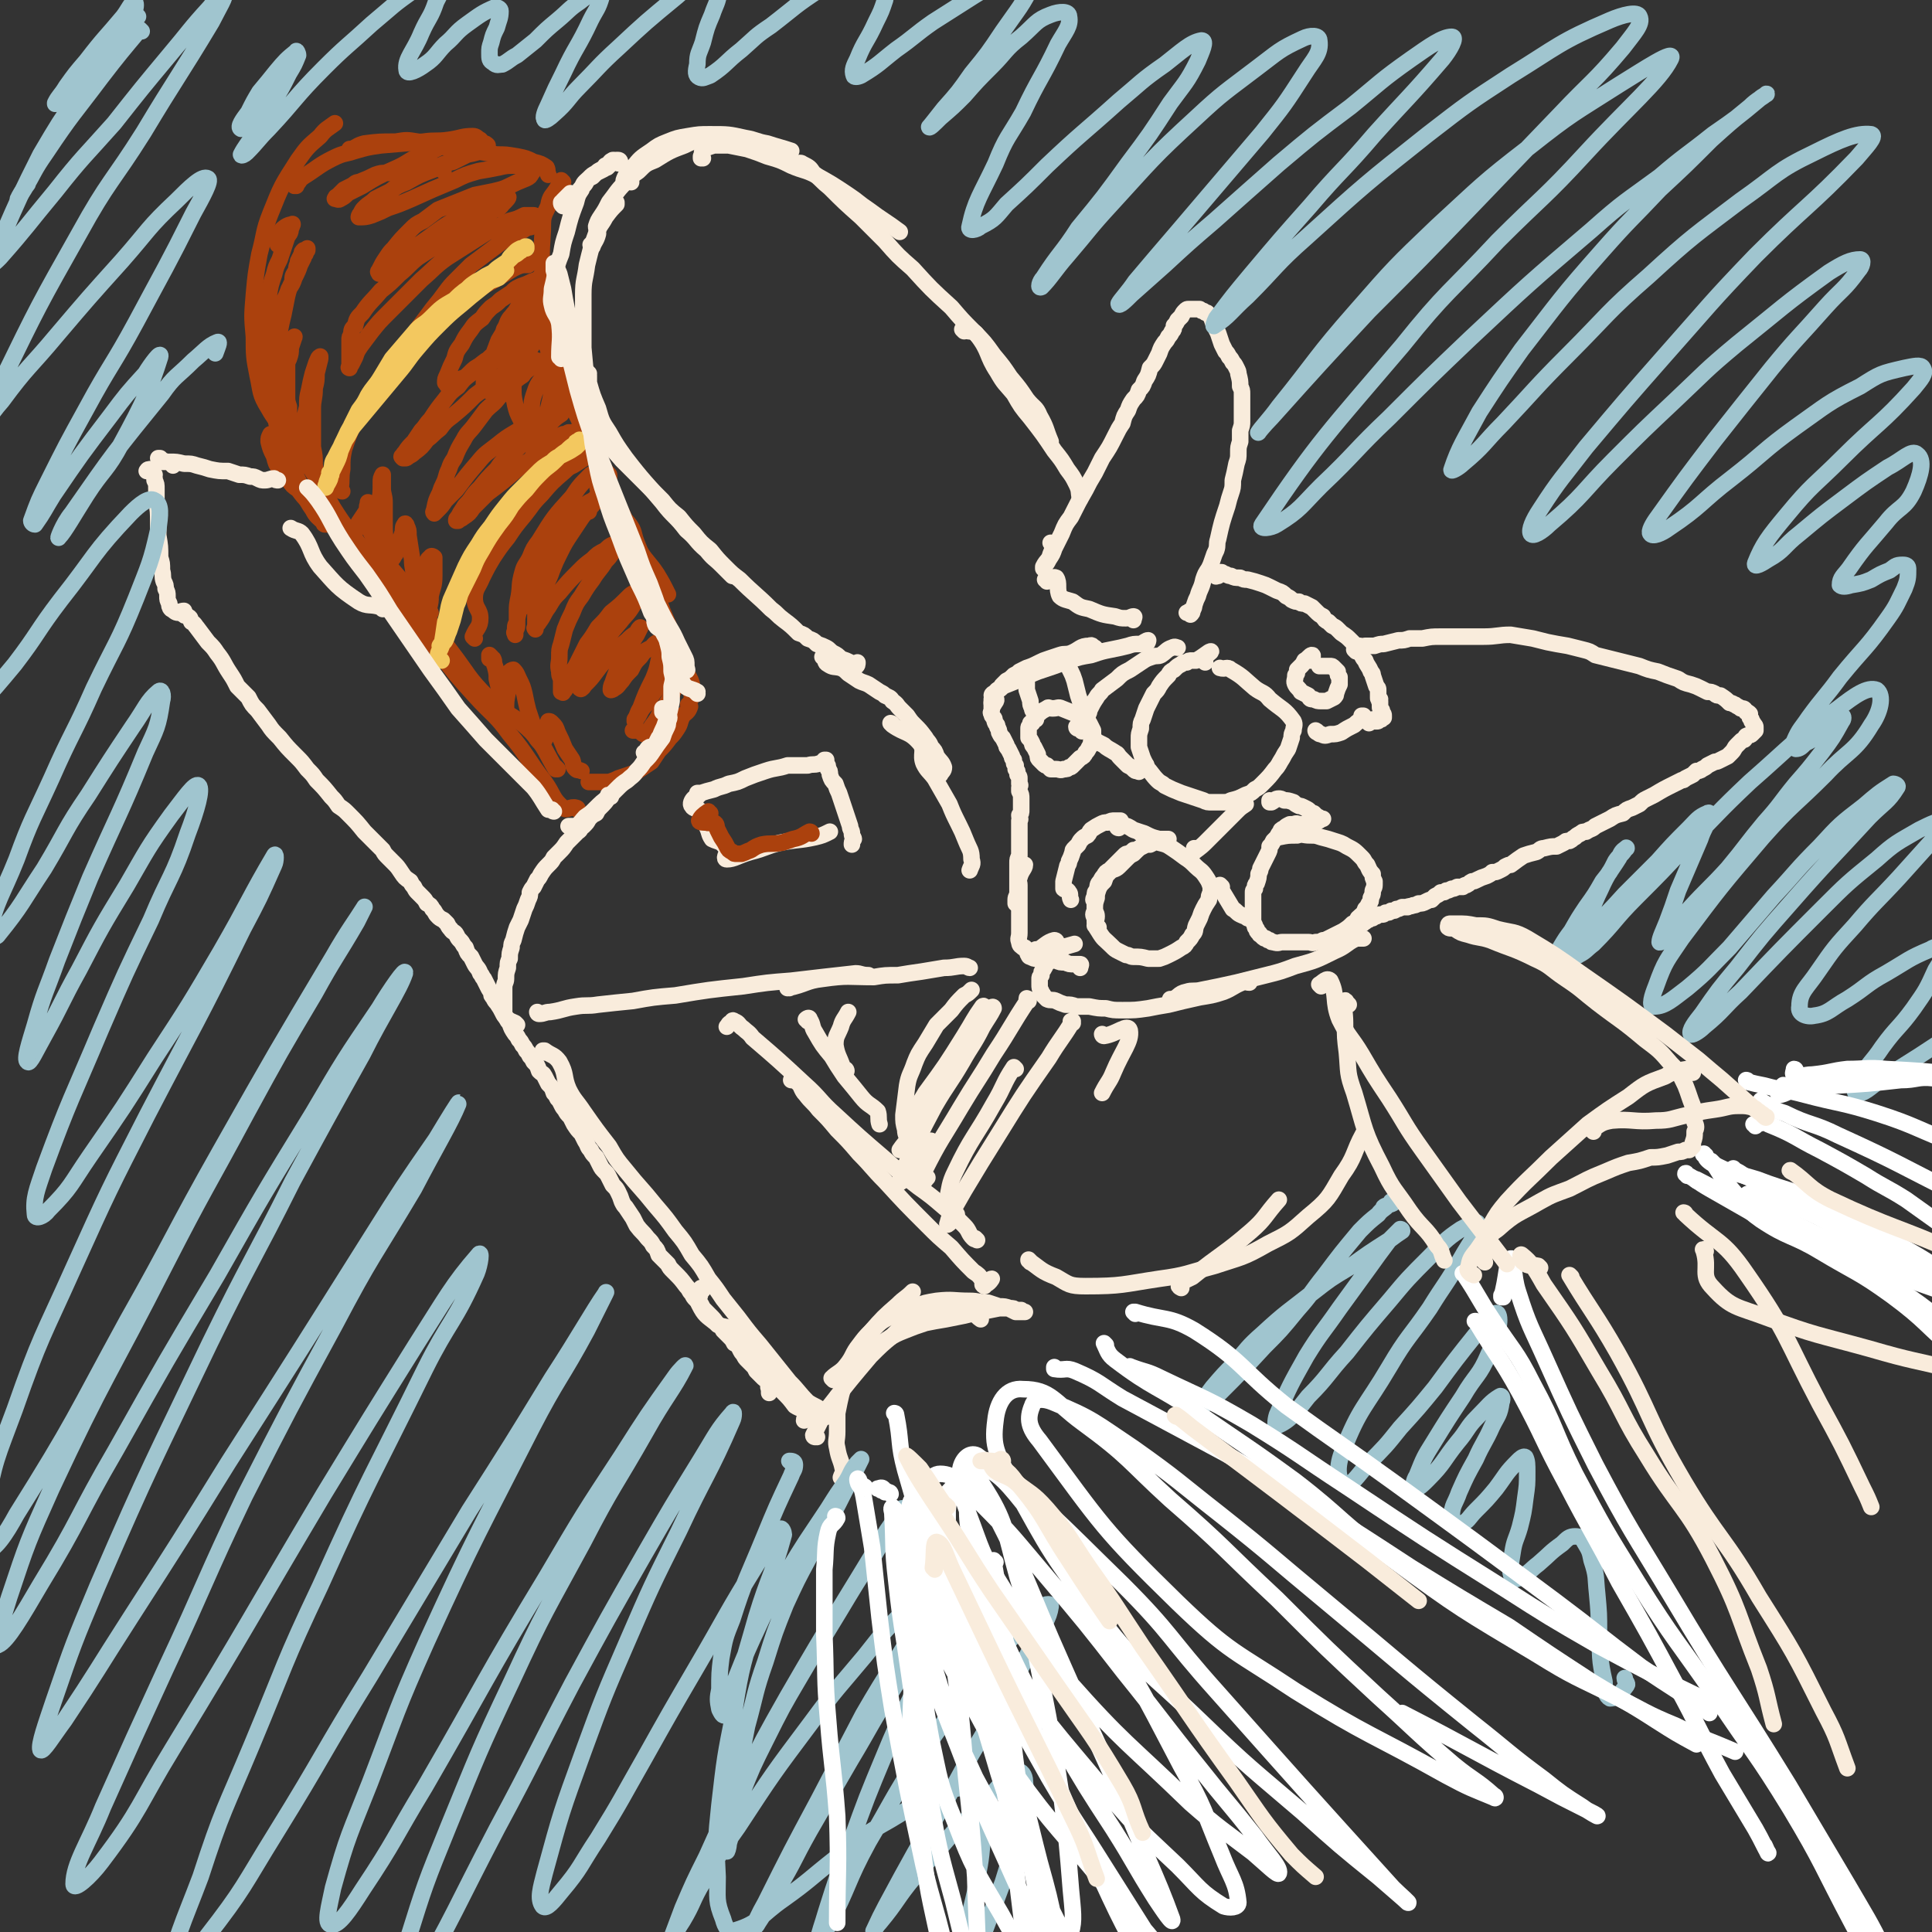
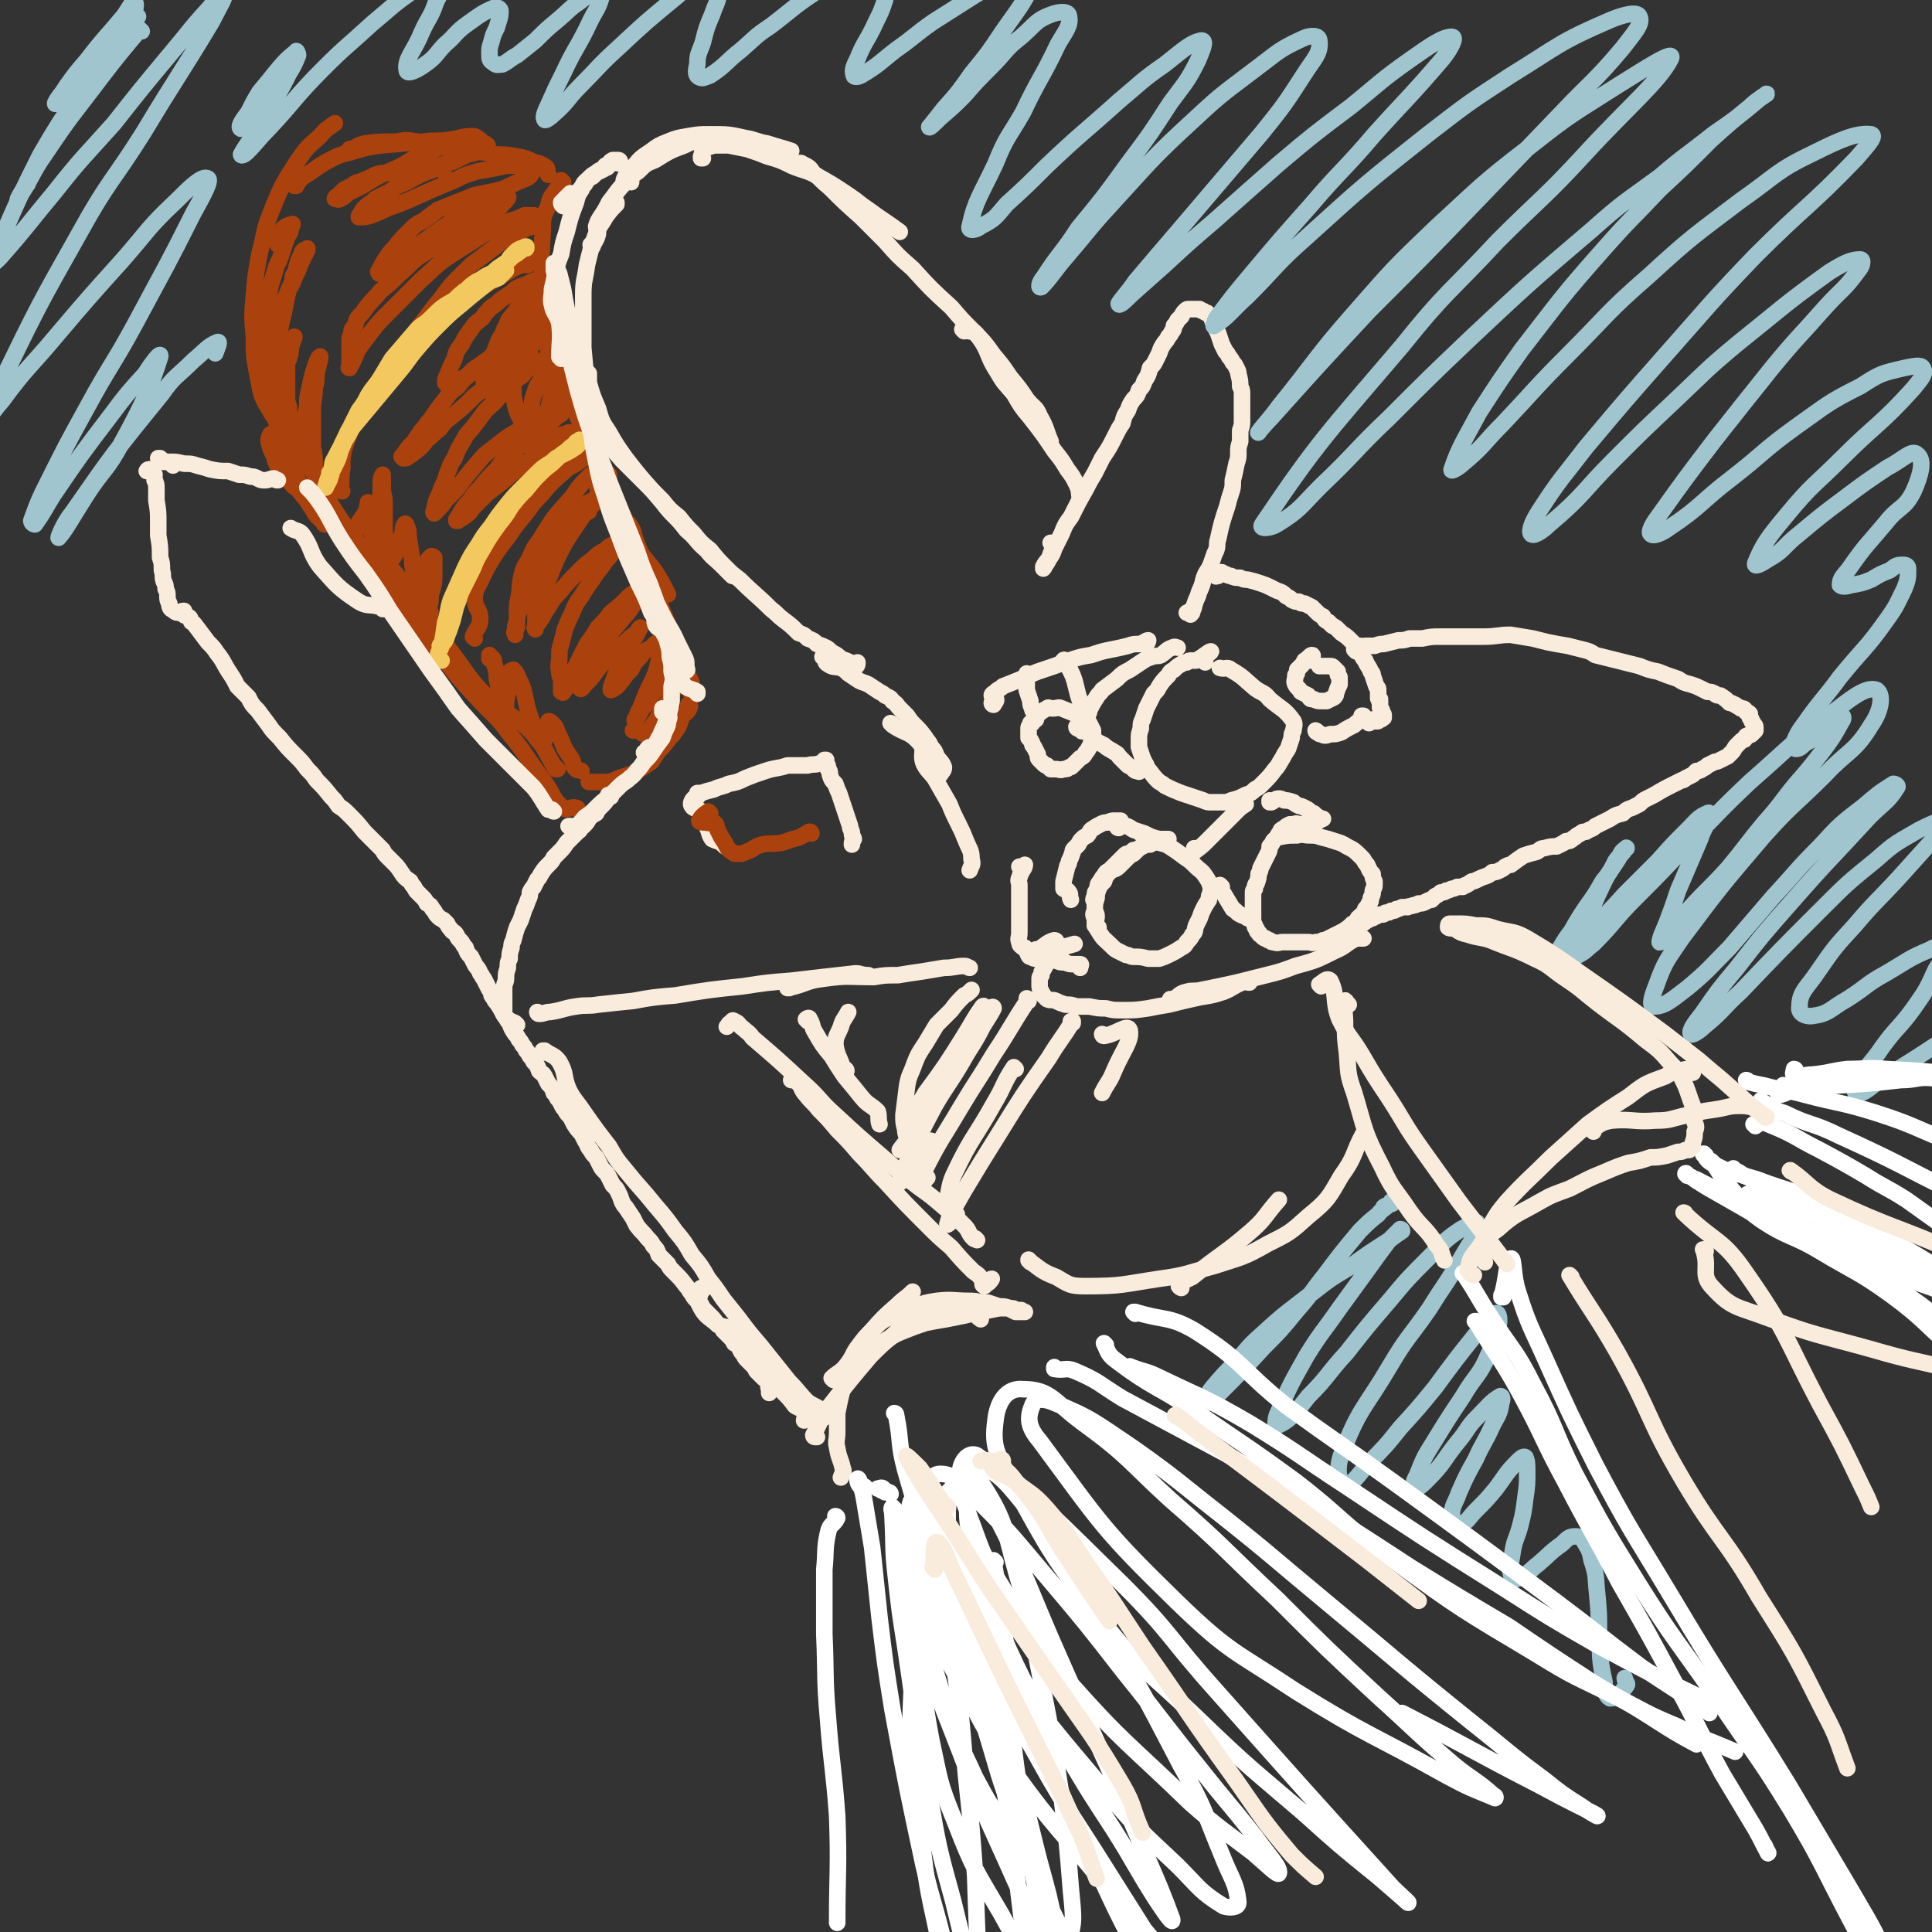
<svg xmlns="http://www.w3.org/2000/svg" viewBox="0 0 1050 1050" version="1.1">
  <rect x="0" y="0" width="1050" height="1050" fill="#333333" stroke="none" />
  <g fill="none" stroke="#AB410D" stroke-width="9" stroke-linecap="round" stroke-linejoin="round">
    <path d="M303,418c0,0 -1,-1 -1,-1 0,0 0,1 0,1 -6,-10 -5,-11 -13,-20 -11,-11 -13,-8 -24,-19 -11,-11 -10,-12 -20,-25 -13,-17 -12,-18 -25,-36 -6,-8 -7,-8 -13,-16 -3,-4 -2,-5 -4,-9 " />
    <path d="M314,440c0,-1 -1,-1 -1,-1 -3,-1 -5,2 -7,0 -6,-5 -5,-7 -10,-14 -10,-13 -9,-14 -19,-26 -8,-11 -9,-10 -19,-21 -10,-11 -10,-11 -19,-23 -14,-18 -14,-18 -27,-36 -8,-11 -8,-11 -16,-22 -8,-11 -8,-10 -15,-21 -5,-9 -5,-9 -10,-18 -4,-6 -3,-7 -8,-13 -1,-2 -2,-1 -4,-3 " />
    <path d="M176,279c0,0 0,-1 -1,-1 0,0 0,2 -1,1 -3,-2 -3,-3 -6,-6 -3,-3 -3,-3 -6,-7 -3,-2 -3,-2 -5,-5 -3,-3 -3,-3 -5,-6 -2,-3 -2,-3 -3,-7 -2,-4 -2,-4 -3,-8 0,-2 0,-2 1,-4 " />
    <path d="M177,285c-1,0 -1,0 -1,-1 -3,-3 -4,-3 -6,-7 -5,-7 -4,-8 -8,-16 -3,-6 -3,-6 -5,-13 -3,-8 -3,-8 -6,-15 -2,-9 -2,-9 -5,-18 -2,-9 -2,-9 -3,-19 -2,-11 -2,-11 -3,-23 -1,-6 0,-6 0,-12 " />
    <path d="M165,253c-1,0 -1,0 -1,-1 -1,-4 1,-5 -1,-9 -7,-11 -11,-10 -17,-21 -5,-8 -4,-9 -6,-18 -2,-10 -2,-11 -2,-21 -1,-11 -1,-11 0,-23 1,-11 1,-11 3,-22 3,-11 2,-12 6,-22 6,-15 6,-15 15,-29 5,-7 5,-7 12,-13 3,-4 4,-4 8,-7 " />
    <path d="M161,101c0,0 -1,-1 -1,-1 0,0 0,1 0,1 3,-2 2,-3 5,-5 8,-5 8,-6 16,-10 6,-3 6,-2 12,-4 7,-2 7,-2 14,-3 12,-1 12,-1 23,-2 7,-1 7,0 14,-1 7,-1 7,-2 13,-2 2,0 2,1 4,2 " />
    <path d="M191,82c0,0 -1,0 -1,-1 0,0 1,0 1,0 3,-1 3,-2 7,-3 8,-1 8,-1 17,-1 6,-1 6,-1 12,0 10,1 10,2 19,4 6,1 6,1 12,1 6,1 6,1 12,2 5,0 5,0 11,1 5,1 5,1 9,3 4,1 4,1 7,3 1,2 0,2 1,4 " />
    <path d="M306,99c0,0 -1,-1 -1,-1 0,0 0,1 0,1 0,0 0,0 0,0 -1,1 -1,1 -2,3 -3,5 -4,4 -5,10 -3,6 -3,6 -3,13 -1,16 -1,16 1,32 1,13 1,13 4,25 2,13 2,13 6,26 8,21 10,21 19,42 " />
    <path d="M300,150c-1,-1 -1,-1 -1,-1 -1,-1 0,0 0,0 0,2 -1,2 -1,5 -1,5 0,5 1,10 2,12 3,12 6,25 2,10 3,10 6,21 3,11 3,12 7,23 6,15 6,15 13,31 4,9 4,9 9,19 4,8 3,9 8,17 4,6 5,6 9,12 3,5 3,5 6,11 " />
    <path d="M330,261c0,0 -1,-1 -1,-1 -2,2 -5,3 -4,6 1,5 4,5 8,11 4,4 5,3 9,8 3,4 2,5 4,10 2,5 2,5 4,10 3,8 3,8 6,16 2,5 2,5 4,11 3,7 3,7 6,15 2,4 2,4 3,9 2,4 2,4 3,8 2,4 3,4 4,8 0,3 0,3 0,7 " />
    <path d="M375,384c0,0 -1,0 -1,-1 0,0 1,1 1,1 -1,3 -2,3 -4,5 -2,4 -1,4 -3,7 -2,3 -2,3 -4,5 -3,4 -3,4 -6,7 -2,3 -2,3 -4,6 -3,2 -3,2 -6,4 -3,2 -3,2 -6,3 -3,1 -3,1 -6,2 -2,1 -2,1 -5,2 -2,0 -2,0 -4,0 -4,0 -4,0 -7,0 " />
    <path d="M258,347c0,0 -1,-1 -1,-1 2,-5 4,-5 4,-10 0,-5 -3,-5 -3,-11 0,-5 2,-6 4,-11 3,-6 3,-6 6,-11 4,-6 4,-6 8,-11 4,-6 4,-6 9,-12 4,-5 4,-6 9,-11 6,-7 6,-7 13,-13 3,-3 3,-2 6,-4 3,-2 3,-2 6,-4 " />
    <path d="M186,267c0,0 -1,0 -1,-1 0,0 0,0 0,0 1,-6 0,-6 1,-11 0,-6 0,-6 1,-11 2,-6 2,-6 4,-11 4,-7 4,-7 8,-13 9,-12 9,-12 18,-23 7,-9 7,-9 15,-17 11,-12 11,-13 23,-23 7,-6 8,-5 16,-9 6,-3 6,-2 13,-4 1,0 1,0 3,0 " />
    <path d="M241,93c0,0 0,-1 -1,-1 0,0 1,0 1,0 0,0 0,-2 -1,-2 -2,0 -3,1 -6,1 -2,1 -2,0 -5,1 -2,0 -2,0 -5,0 -3,1 -3,0 -6,1 -4,0 -4,0 -7,1 -4,0 -4,0 -7,1 -4,2 -4,2 -9,4 -2,0 -2,1 -4,2 -2,1 -2,1 -4,2 -2,2 -2,2 -4,4 -1,0 0,0 -1,1 0,0 0,0 0,0 1,0 2,1 3,0 2,-1 2,-1 4,-3 4,-2 4,-2 8,-4 8,-5 8,-5 17,-9 7,-3 7,-4 13,-7 6,-2 6,-2 12,-5 7,-2 7,-2 14,-3 3,-1 3,-1 6,0 2,0 2,0 4,1 1,0 1,0 2,1 0,0 0,1 0,1 -1,1 -1,1 -2,1 -4,2 -4,2 -9,3 -4,2 -4,2 -8,4 -5,1 -5,1 -10,4 -8,3 -8,3 -15,7 -5,2 -5,2 -9,5 -4,2 -4,2 -8,4 -3,3 -3,2 -6,5 -1,1 -1,1 -2,3 -1,1 -1,2 -1,2 3,0 4,0 7,-1 5,-2 5,-2 9,-4 6,-2 6,-2 13,-5 11,-5 11,-5 23,-10 6,-3 6,-3 13,-5 6,-1 6,-1 11,-2 4,-1 5,-1 9,-1 3,0 3,0 6,0 1,0 2,1 3,2 1,1 1,1 0,2 -1,2 -1,2 -3,3 -5,2 -5,2 -9,4 -4,2 -5,2 -9,3 -5,1 -5,1 -10,2 -5,2 -5,2 -10,4 -5,2 -5,2 -10,4 -4,3 -4,3 -8,6 -4,2 -4,2 -7,5 -5,5 -5,5 -9,10 -2,2 -2,2 -4,5 -2,3 -2,3 -4,7 0,0 -1,1 0,1 0,1 0,1 1,0 2,-1 2,-1 4,-3 4,-2 4,-3 8,-5 5,-4 5,-5 10,-8 10,-7 9,-7 19,-13 10,-6 10,-6 21,-11 3,-1 6,-2 7,-1 1,0 -1,2 -3,4 -2,3 -3,2 -6,4 -4,3 -5,3 -9,6 -6,4 -6,4 -12,7 -9,6 -10,6 -19,12 -5,4 -5,5 -10,9 -5,5 -5,5 -10,9 -5,6 -6,6 -10,12 -3,3 -3,3 -4,7 -2,2 -2,2 -2,5 -1,1 -1,1 -1,3 0,2 0,2 0,3 0,1 0,1 0,3 0,2 0,2 0,4 0,1 0,1 0,2 0,1 0,1 0,2 0,0 -1,1 0,1 0,-1 0,-1 1,-2 1,-2 1,-2 2,-4 1,-3 1,-3 3,-6 3,-4 3,-4 6,-8 4,-5 4,-5 9,-10 9,-9 9,-9 18,-18 7,-6 7,-7 14,-12 11,-7 11,-7 22,-14 6,-3 6,-3 12,-6 4,-1 4,-1 8,-3 2,0 3,0 5,0 1,0 1,1 1,1 1,1 1,1 1,2 0,1 0,1 0,1 -1,1 -1,1 -3,2 -1,1 -1,0 -3,1 -3,2 -3,2 -7,4 -4,2 -4,2 -7,4 -4,3 -4,3 -8,6 -4,3 -4,3 -8,6 -4,4 -4,4 -8,8 -3,3 -3,3 -6,7 -5,7 -5,6 -10,13 -3,4 -3,4 -6,8 -2,3 -2,3 -3,6 -1,2 -1,3 -2,4 0,0 0,0 0,-1 2,-1 2,-1 4,-3 3,-3 3,-3 6,-6 5,-4 5,-5 10,-9 5,-4 5,-4 11,-8 8,-6 8,-6 17,-11 5,-3 5,-3 10,-6 4,-2 4,-2 8,-3 4,-1 4,-1 8,-1 1,0 1,1 2,2 1,1 1,1 1,2 0,1 -1,1 -1,2 -2,2 -3,2 -5,4 -3,1 -3,1 -5,2 -2,1 -3,1 -5,2 -2,1 -2,1 -4,3 -3,2 -3,2 -6,4 -2,2 -2,2 -5,4 -3,3 -3,3 -5,6 -4,3 -4,3 -6,6 -3,4 -3,4 -5,8 -3,4 -3,4 -4,8 -2,4 -2,4 -4,9 -1,2 -1,2 -1,4 1,1 1,2 2,2 1,1 1,0 2,-1 2,-1 2,-1 4,-3 3,-1 3,-1 5,-3 3,-3 3,-3 7,-5 4,-3 3,-3 7,-6 3,-2 3,-2 6,-4 3,-2 3,-2 5,-4 0,0 1,0 1,0 -2,1 -2,2 -4,3 -3,2 -3,2 -6,4 -3,3 -3,3 -7,5 -4,3 -4,3 -8,7 -4,3 -4,3 -7,7 -4,3 -4,3 -7,7 -4,5 -4,5 -8,11 -3,3 -2,3 -5,6 -2,3 -2,3 -4,6 -3,3 -3,3 -5,6 -1,1 -1,1 -1,2 -1,0 -1,0 0,1 0,0 0,0 1,0 1,0 1,0 2,-1 2,-1 2,-1 3,-2 4,-3 4,-3 7,-7 4,-3 3,-3 7,-6 3,-4 3,-4 7,-7 6,-5 6,-5 12,-11 4,-3 4,-3 8,-6 3,-3 3,-3 7,-5 4,-2 4,-2 7,-4 3,-1 3,-1 5,-2 2,-1 2,-1 3,-1 2,0 2,0 3,-1 0,0 1,0 1,0 -2,2 -2,2 -3,3 -3,3 -3,2 -5,5 -3,2 -3,2 -6,5 -4,4 -4,4 -7,7 -3,4 -3,3 -7,7 -3,4 -3,4 -6,8 -3,4 -4,4 -6,8 -3,5 -3,5 -5,10 -2,3 -2,3 -3,6 -2,4 -1,4 -3,8 -1,2 -1,2 -2,5 -2,4 -2,4 -3,9 0,1 -1,1 0,2 0,0 1,-1 2,-2 2,-2 2,-2 4,-5 3,-3 3,-3 6,-6 6,-8 6,-8 12,-15 4,-5 5,-5 10,-9 5,-4 5,-4 10,-7 5,-3 5,-3 10,-6 4,-3 4,-3 8,-5 2,-1 2,-2 5,-3 1,0 2,0 3,0 1,0 1,0 0,1 0,1 0,1 -1,3 -3,2 -3,2 -6,5 -2,2 -2,1 -5,3 -3,2 -3,2 -6,5 -3,2 -3,2 -6,5 -3,3 -3,3 -7,6 -3,3 -3,3 -5,6 -5,5 -5,5 -9,10 -3,3 -3,3 -5,6 -2,3 -3,3 -4,5 -2,3 -2,3 -3,5 -1,1 -1,1 -1,2 0,0 1,0 1,0 1,-1 2,-1 3,-2 3,-2 3,-2 5,-5 4,-4 4,-4 8,-8 8,-6 8,-6 15,-12 5,-4 5,-4 10,-7 6,-4 6,-4 12,-8 2,-2 2,-1 5,-3 1,-1 1,-1 2,-2 1,0 1,0 1,0 0,-1 0,-1 -1,-1 -2,1 -2,1 -3,1 -2,1 -2,1 -5,2 -4,1 -4,1 -8,1 -3,-1 -3,-1 -5,-3 -3,-4 -3,-4 -5,-8 -2,-4 -2,-4 -3,-8 -1,-5 -1,-5 -1,-9 0,-4 0,-4 1,-9 1,-4 1,-4 3,-8 1,-3 1,-3 3,-6 1,-2 1,-2 3,-4 1,-1 1,-1 1,0 0,1 0,2 -1,4 -3,5 -3,5 -7,10 -3,4 -3,4 -7,7 -3,3 -3,4 -7,6 -1,1 -2,2 -4,1 -1,0 -1,-1 -1,-3 0,-4 1,-4 2,-8 3,-8 3,-8 6,-16 3,-5 3,-5 6,-10 2,-3 2,-4 5,-7 2,-1 4,-2 5,-1 0,1 -1,3 -2,5 -3,7 -3,7 -7,14 -1,2 -1,3 -3,4 -1,0 -2,0 -2,-2 0,-3 0,-3 1,-6 2,-5 2,-5 4,-9 4,-7 4,-7 8,-12 2,-3 3,-3 6,-5 1,0 2,-1 3,0 0,1 0,3 -1,5 -1,5 -1,5 -3,9 -3,6 -3,6 -6,12 -4,6 -4,6 -8,13 -1,1 -2,4 -3,3 -2,-3 -2,-6 -2,-11 0,-4 1,-4 2,-8 2,-3 1,-3 3,-6 2,-2 2,-3 4,-4 2,-1 3,-1 5,0 3,1 4,2 5,5 4,8 4,8 7,16 1,7 1,8 1,15 1,9 1,9 -1,17 0,3 0,4 -2,6 -1,1 -2,2 -3,1 -2,-2 -3,-3 -4,-7 0,-3 0,-4 1,-7 2,-6 2,-6 6,-11 1,-3 2,-3 4,-4 2,0 3,0 4,1 1,3 1,4 1,9 0,5 -1,5 -2,10 -4,11 -5,11 -10,21 -1,3 -1,3 -3,6 0,1 -1,2 -1,2 1,1 1,0 2,-1 2,-2 2,-2 4,-4 3,-2 3,-2 6,-4 5,-3 5,-3 10,-5 3,-1 3,-1 6,-2 1,0 2,0 3,0 1,0 1,1 1,2 1,1 1,1 0,2 0,2 -1,1 -2,3 -3,3 -3,3 -6,5 -2,2 -2,2 -3,4 -2,1 -2,1 -3,3 -2,2 -1,2 -3,4 -1,1 -1,1 -3,2 -1,1 -1,1 -3,2 -1,1 -1,1 -2,2 0,1 0,1 -1,2 0,1 0,1 0,2 -1,1 -1,2 -1,2 0,1 1,0 1,-1 " />
    <path d="M320,278c0,0 -1,-1 -1,-1 0,0 0,1 0,1 0,0 0,-1 0,-1 -3,4 -4,4 -7,8 -3,3 -3,3 -5,6 -2,3 -2,3 -5,6 -2,4 -2,4 -4,7 -3,5 -3,5 -6,11 -1,2 -1,3 -2,6 -1,2 -1,2 -3,5 -1,2 -1,2 -3,4 0,0 0,0 -1,0 0,-1 0,-2 0,-3 1,-2 1,-2 2,-5 2,-3 2,-3 3,-6 3,-4 3,-4 5,-8 5,-6 5,-6 10,-13 3,-4 3,-4 7,-9 3,-3 3,-3 6,-7 3,-3 3,-3 6,-7 1,-1 2,-1 3,-2 0,0 0,0 0,-1 0,0 0,0 0,0 -1,1 -1,1 -1,2 -2,1 -2,1 -4,2 -4,3 -4,3 -7,6 -4,2 -4,2 -6,5 -5,4 -5,4 -10,9 -3,3 -3,3 -5,7 -3,4 -3,4 -5,7 -1,4 -1,4 -2,7 -1,3 -1,3 -2,6 0,3 0,3 0,6 -1,2 -1,2 -1,5 0,3 -1,3 -1,7 0,1 -1,1 -1,3 0,1 0,2 0,3 0,0 0,1 0,1 0,-1 -1,-1 0,-2 0,-1 1,-1 1,-3 0,-3 0,-3 0,-7 0,-4 0,-4 1,-9 1,-6 0,-6 2,-13 1,-4 2,-4 4,-8 2,-5 2,-5 5,-9 8,-13 8,-13 18,-24 4,-6 4,-6 10,-12 2,-1 2,-1 4,-2 1,-1 1,-1 3,-1 1,0 1,1 1,1 1,1 1,1 2,2 0,0 0,1 0,1 0,2 0,3 -1,4 0,2 0,2 -2,4 -1,3 -2,3 -4,5 -2,3 -2,2 -4,5 -3,3 -3,3 -5,6 -2,3 -2,3 -4,6 -4,6 -4,6 -7,12 -2,4 -2,4 -4,9 -2,6 -3,6 -5,12 -2,4 -2,4 -3,8 -1,3 -1,3 -1,6 0,2 0,2 0,4 0,1 0,1 0,2 0,0 -1,-1 0,-1 0,-2 1,-1 2,-3 3,-4 2,-4 5,-8 3,-5 3,-5 6,-8 5,-6 5,-6 11,-12 3,-3 3,-3 7,-6 3,-3 3,-3 7,-5 2,-2 2,-2 4,-3 1,0 1,-1 3,-1 0,0 0,0 0,0 0,1 1,1 0,1 -1,3 -1,2 -3,4 -2,3 -2,3 -4,5 -3,5 -4,5 -7,10 -3,4 -3,4 -6,9 -3,4 -3,4 -5,9 -2,4 -2,4 -4,9 -1,4 -1,4 -2,8 -1,3 -1,3 -1,7 0,4 -1,4 0,8 0,2 0,2 1,4 0,2 0,2 0,3 0,2 0,2 0,4 1,0 1,1 1,0 0,0 0,0 1,-1 0,-2 0,-2 1,-3 1,-2 1,-2 2,-5 1,-2 1,-2 3,-5 3,-6 3,-6 6,-12 3,-4 3,-4 6,-9 4,-4 4,-4 7,-8 5,-4 5,-4 9,-8 2,-2 2,-2 4,-3 1,0 1,0 2,0 0,0 0,0 0,1 0,1 0,1 -1,2 -1,2 -1,2 -2,4 -3,5 -4,5 -7,9 -6,7 -6,7 -11,14 -4,6 -4,6 -7,12 -1,3 -1,3 -3,6 0,1 0,1 -1,3 0,1 0,1 0,1 0,0 1,1 1,0 1,0 1,-1 2,-2 3,-3 3,-3 6,-7 3,-4 3,-4 6,-7 5,-5 5,-5 11,-10 2,-2 2,-2 5,-4 1,-2 1,-2 2,-3 0,0 0,0 0,0 -1,2 -1,2 -2,4 -2,3 -2,3 -4,7 -2,4 -2,4 -4,8 -3,5 -3,5 -5,11 -1,2 -1,3 -1,4 0,0 1,0 2,-1 2,-1 2,-2 4,-4 2,-3 2,-3 5,-6 2,-4 2,-4 5,-7 2,-3 2,-3 6,-5 2,-2 2,-3 5,-3 1,0 2,1 2,3 0,3 -1,4 -3,7 -1,5 -1,5 -3,10 -4,8 -4,8 -7,16 -2,3 -1,3 -3,6 0,0 0,1 0,1 1,-1 1,-2 2,-3 2,-4 2,-4 5,-7 2,-4 2,-4 5,-8 4,-4 4,-4 8,-8 1,-2 2,-2 3,-2 1,0 1,1 1,3 -1,5 -2,5 -4,11 -3,5 -3,5 -6,9 -2,4 -2,4 -5,8 -1,2 -2,3 -4,4 -1,0 -1,-1 -3,-2 -1,0 -1,0 -3,0 " />
    <path d="M229,335c0,0 -2,-1 -1,-1 2,-1 5,-1 6,-1 0,0 -1,1 -2,2 -2,1 -3,2 -3,2 -1,-2 0,-4 -1,-7 0,-4 0,-4 0,-7 0,-4 0,-4 0,-7 1,-3 1,-3 2,-6 1,-2 1,-2 2,-4 1,-2 0,-2 2,-3 0,-1 1,-1 2,0 0,2 0,2 0,4 0,3 0,3 0,6 0,6 -1,6 -2,11 0,3 0,3 -1,7 0,2 0,2 -1,4 0,1 0,1 -1,1 0,0 -1,-1 -1,-2 -1,-3 -1,-3 -2,-6 -2,-7 -1,-7 -3,-13 0,-6 -1,-6 -1,-11 -1,-6 -1,-7 -2,-13 0,-3 0,-3 -1,-5 0,-1 -1,-2 -1,-1 -1,1 -1,2 -1,4 -1,3 -1,3 -2,6 -1,3 -1,3 -2,6 -1,1 -1,2 -2,3 -1,0 -2,-1 -2,-2 -1,-2 -1,-3 -1,-6 -1,-6 -1,-6 -1,-13 0,-5 0,-5 0,-10 0,-4 -1,-4 -1,-8 0,-3 0,-3 0,-6 0,0 0,-1 0,-1 -1,2 -1,2 -1,4 0,6 0,6 -1,12 0,5 0,5 -1,9 0,4 0,4 -1,7 0,2 0,3 0,4 -1,0 -1,-1 -1,-2 -1,-2 -1,-2 -2,-4 0,-3 0,-3 0,-6 -1,-2 0,-2 -1,-5 0,-2 1,-3 0,-4 0,0 0,1 0,1 -1,2 0,2 -1,4 -2,3 -2,3 -4,6 -1,2 -1,2 -2,5 " />
    <path d="M179,261c0,0 -1,0 -1,-1 1,-1 4,-2 4,-2 0,0 -2,2 -3,3 -3,0 -4,0 -6,-2 -2,-2 -1,-3 -2,-6 0,-5 0,-5 -1,-10 0,-5 0,-5 0,-10 0,-6 0,-6 0,-11 0,-5 1,-5 1,-11 1,-4 1,-4 1,-8 1,-4 1,-4 2,-8 0,-1 0,-2 0,-1 -1,0 -1,1 -2,3 -1,3 -1,3 -2,6 -1,4 -1,4 -2,9 -1,4 -1,4 -1,9 -1,4 -1,4 -2,8 0,3 0,3 0,6 0,2 0,3 -1,5 0,0 0,0 -1,0 0,0 -1,0 -1,-1 -1,-1 -1,-1 -2,-3 -1,-1 -1,-2 -2,-3 0,-3 0,-3 -1,-6 0,-3 0,-3 0,-6 -1,-3 -1,-3 -1,-6 0,-3 0,-3 0,-7 0,-4 0,-4 0,-8 0,-3 0,-3 1,-5 1,-3 1,-3 1,-6 1,-3 1,-3 2,-6 0,0 0,0 0,0 0,1 -1,1 -1,2 -1,3 -1,3 -2,6 -1,4 -1,4 -2,8 -1,5 -1,5 -2,9 -1,5 -1,5 -3,10 0,1 0,1 -1,2 -1,1 -1,1 -1,0 -2,-3 -1,-4 -2,-8 -1,-3 0,-3 0,-7 -1,-5 -1,-5 0,-9 0,-5 1,-5 2,-9 1,-5 0,-5 2,-10 1,-4 1,-4 2,-8 2,-6 3,-6 5,-12 2,-3 2,-3 3,-6 2,-4 2,-4 3,-7 1,-2 1,-2 2,-4 0,-1 0,-1 1,-2 0,-1 0,-1 1,-2 0,-1 0,-1 0,-1 0,0 0,0 0,0 -1,1 -1,1 -2,1 -1,1 -1,1 -1,2 -1,2 -1,2 -2,4 0,2 -1,2 -1,5 -2,3 -2,3 -2,6 -2,4 -2,4 -3,8 -1,5 -1,5 -2,10 -1,4 -1,4 -2,9 -1,6 -1,6 -2,12 0,3 0,3 -1,6 0,3 0,3 -1,5 0,3 0,3 0,6 0,1 0,1 -1,3 0,0 0,0 0,0 0,-1 -1,-1 -1,-3 -1,-3 -1,-3 -1,-5 0,-4 0,-5 -1,-9 0,-7 0,-7 0,-13 0,-6 0,-6 0,-11 1,-5 1,-5 2,-10 1,-6 1,-6 3,-12 1,-4 1,-4 3,-8 1,-3 1,-3 2,-6 1,-3 1,-3 2,-6 1,-2 2,-2 2,-5 1,-1 1,-3 1,-2 -2,0 -4,1 -6,3 -2,3 -1,3 -2,6 0,1 0,1 0,2 " />
    <path d="M267,357c0,0 -1,-1 -1,-1 0,0 0,1 0,2 0,0 1,-1 2,0 1,2 0,2 1,4 1,4 1,4 1,7 1,4 1,4 2,9 0,3 -1,3 0,6 1,2 1,3 2,4 1,0 1,-1 1,-2 0,-5 0,-5 1,-10 0,-3 0,-3 0,-7 1,-2 0,-2 1,-4 1,-1 2,-1 2,-1 2,2 2,3 3,5 2,4 2,4 3,8 1,5 1,5 2,9 2,6 2,6 4,12 0,2 0,3 2,5 1,0 2,0 3,-1 1,-2 0,-2 0,-4 1,-2 1,-2 1,-4 1,-1 1,-2 1,-2 1,0 1,0 2,1 2,2 2,2 3,5 2,4 2,4 4,9 2,3 2,3 4,6 1,3 0,3 2,5 1,1 1,0 3,1 " />
  </g>
  <g fill="none" stroke="#F3C85F" stroke-width="9" stroke-linecap="round" stroke-linejoin="round">
    <path d="M240,359c-1,0 -1,-1 -1,-1 -1,0 0,1 0,1 0,-1 -1,-1 -1,-2 0,-3 1,-3 2,-6 1,-6 1,-6 2,-13 2,-6 1,-6 3,-12 4,-9 4,-9 8,-18 3,-6 3,-6 7,-12 3,-5 3,-5 7,-10 4,-6 4,-6 8,-11 4,-5 4,-5 8,-9 4,-4 4,-4 8,-8 4,-4 4,-4 9,-7 2,-2 2,-2 4,-3 2,-1 2,-1 4,-2 2,-1 2,-1 5,-3 1,-1 1,-1 2,-2 0,-1 0,-1 1,-1 0,0 0,0 0,0 0,0 0,0 0,0 0,0 0,-1 -1,-1 0,0 0,1 0,1 0,1 0,0 -1,0 -1,0 -1,0 -1,1 -3,2 -3,2 -5,4 -3,2 -3,2 -6,5 -4,4 -4,3 -8,7 -4,4 -4,4 -8,9 -4,4 -4,4 -8,9 -3,5 -3,5 -7,10 -5,7 -5,7 -9,14 -3,5 -3,5 -5,10 -3,6 -3,6 -6,12 -2,4 -1,4 -3,8 -1,4 -1,4 -2,8 -1,3 -1,3 -2,6 -1,2 -1,3 -2,5 -1,2 -2,1 -3,3 " />
    <path d="M180,258c0,0 -1,0 -1,-1 0,0 0,1 1,1 0,-2 0,-2 1,-4 1,-4 1,-4 3,-7 1,-4 1,-4 3,-8 2,-4 2,-5 5,-9 3,-6 3,-6 7,-12 5,-6 5,-6 10,-12 8,-10 8,-10 16,-20 5,-6 5,-6 10,-12 7,-6 7,-6 14,-12 3,-4 3,-4 8,-6 3,-3 3,-2 6,-4 3,-2 3,-2 5,-3 2,-1 2,-1 3,-3 2,0 2,0 3,-1 1,-2 1,-2 2,-3 1,-2 1,-2 2,-3 1,-1 1,-1 2,-2 1,-1 1,-1 3,-2 1,0 1,0 1,0 1,0 1,0 1,0 1,0 1,0 1,0 0,0 0,0 0,0 0,0 0,-1 0,-1 -1,0 -1,0 -1,1 -2,1 -1,1 -3,2 -1,1 -1,1 -3,2 -3,3 -3,3 -6,5 -3,2 -3,2 -5,4 -2,1 -2,1 -4,2 -3,2 -3,2 -5,3 -3,2 -3,2 -5,4 -4,3 -4,3 -7,6 -7,4 -7,4 -13,10 -4,4 -5,3 -9,8 -6,7 -6,7 -12,14 -3,5 -3,5 -6,10 -3,5 -4,5 -7,10 -2,4 -2,4 -5,8 -2,4 -2,4 -4,8 -3,7 -3,7 -6,14 -1,4 -1,4 -3,8 -1,2 -1,2 -2,4 -1,2 0,2 -1,4 -1,2 -1,2 -2,3 0,1 0,1 0,1 0,0 0,0 0,0 1,-2 0,-2 1,-4 1,-3 1,-3 2,-5 1,-4 0,-4 2,-7 3,-6 3,-6 7,-12 3,-6 3,-5 7,-10 5,-6 5,-6 10,-12 5,-6 5,-6 10,-12 6,-7 5,-7 11,-14 6,-7 6,-7 12,-13 8,-8 9,-8 17,-15 5,-4 5,-4 10,-8 2,-1 3,-1 5,-2 2,-2 2,-2 4,-4 " />
  </g>
  <g fill="none" stroke="#F9ECDC" stroke-width="9" stroke-linecap="round" stroke-linejoin="round">
    <path d="M379,377c0,0 0,-1 -1,-1 0,0 1,1 1,0 -3,-2 -6,-1 -8,-5 -5,-10 -3,-12 -6,-23 -3,-7 -3,-7 -6,-14 -3,-9 -3,-9 -6,-17 -4,-9 -4,-9 -7,-18 -4,-10 -4,-10 -8,-20 -4,-10 -4,-10 -8,-20 -3,-9 -4,-9 -7,-19 -5,-14 -5,-14 -9,-28 -2,-8 -2,-8 -4,-16 -3,-11 -3,-11 -5,-22 -1,-6 -1,-6 -2,-12 -1,-4 0,-4 -1,-9 0,-3 0,-3 -1,-6 0,-2 0,-2 0,-4 0,0 0,0 0,0 1,3 2,3 3,6 1,4 1,4 2,8 1,6 1,6 2,11 2,12 2,12 5,23 2,9 1,9 3,19 3,9 3,9 5,19 3,10 2,10 5,20 3,9 3,9 6,19 3,9 3,9 6,17 5,12 5,12 9,24 3,6 3,6 7,13 3,6 3,6 6,12 4,8 5,8 8,15 2,4 2,4 4,8 1,2 1,2 1,5 0,1 1,3 0,2 -1,-1 -2,-3 -4,-6 -4,-6 -4,-6 -8,-13 -3,-6 -3,-6 -7,-12 -3,-8 -3,-8 -7,-16 -6,-14 -6,-13 -11,-27 -4,-10 -4,-10 -7,-20 -3,-9 -3,-9 -5,-19 -2,-10 -2,-10 -3,-20 -2,-10 -2,-10 -2,-21 -1,-10 -1,-10 -2,-21 0,-14 0,-14 0,-29 0,-8 1,-8 2,-16 2,-8 2,-9 5,-17 2,-5 3,-5 5,-9 3,-4 3,-4 6,-7 0,-1 0,-1 0,-1 " />
    <path d="M305,195c0,-1 -1,-1 -1,-1 0,-9 1,-9 0,-18 -1,-5 -3,-5 -4,-10 -1,-4 0,-4 0,-9 1,-4 1,-4 2,-9 1,-5 1,-5 3,-10 1,-6 1,-6 3,-12 2,-8 2,-8 5,-16 1,-4 1,-4 3,-7 1,-4 2,-4 4,-6 2,-2 2,-2 4,-3 1,-1 1,-1 3,-2 1,-1 1,0 3,-1 1,-1 1,-1 2,-2 1,-1 1,-1 2,-1 1,-1 1,-1 1,-1 1,0 1,0 1,0 1,0 1,1 1,1 0,0 0,0 0,0 -1,1 -1,1 -2,0 0,0 0,0 0,0 -1,-1 -1,-1 -1,-1 -1,0 -1,0 -1,0 -2,1 -1,1 -2,2 -1,0 -1,1 -2,1 0,1 0,1 -1,2 -2,1 -2,1 -4,2 -1,1 -1,1 -2,2 -2,1 -2,1 -3,2 -1,2 -1,2 -2,3 -2,2 -2,2 -3,4 -1,1 -1,1 -2,3 -2,1 -2,1 -3,3 -1,0 -1,0 -2,1 -1,0 -1,0 -1,0 -1,-1 -1,-1 -1,-2 0,0 1,0 1,-1 1,-1 1,-1 2,-2 1,-1 2,-2 2,-2 0,0 0,1 0,2 " />
    <path d="M322,134c0,0 0,-1 -1,-1 0,0 1,1 1,1 1,-3 2,-3 3,-7 0,-2 -1,-2 -1,-4 1,-3 1,-3 3,-6 2,-3 2,-3 4,-7 4,-5 4,-6 9,-11 3,-4 3,-3 7,-6 4,-4 4,-4 9,-6 8,-5 8,-5 16,-8 4,-2 4,-2 9,-3 " />
    <path d="M343,99c0,-1 0,-1 -1,-1 -1,-1 -3,1 -3,0 1,-3 2,-4 5,-7 4,-5 4,-5 10,-9 4,-3 4,-3 9,-5 5,-2 5,-2 11,-3 6,-1 6,-1 12,-1 10,0 10,0 19,2 6,1 6,2 12,3 6,2 7,2 13,4 " />
    <path d="M382,86c0,0 -1,-1 -1,-1 0,0 0,1 0,1 1,-2 0,-3 1,-4 2,-2 3,-2 6,-3 4,0 4,0 8,0 5,1 5,1 10,2 6,2 6,2 11,4 7,2 7,2 13,5 7,3 7,2 13,5 9,5 9,5 18,11 6,4 5,4 11,8 8,6 9,6 17,12 " />
    <path d="M433,90c-1,0 -1,-1 -1,-1 -1,0 0,1 0,1 0,0 0,-1 0,-1 2,0 3,-1 4,0 4,2 4,2 6,5 5,4 4,4 9,8 8,8 8,8 17,16 6,6 6,6 13,13 7,8 7,8 15,15 10,11 10,11 21,21 6,7 6,7 12,13 6,6 6,6 11,13 5,6 5,6 9,12 5,6 5,6 9,12 4,5 5,4 7,9 4,7 3,7 6,14 " />
    <path d="M524,180c0,0 -1,-1 -1,-1 0,0 0,0 0,0 4,2 6,0 8,3 7,9 5,11 11,20 4,7 4,6 9,12 4,7 4,7 9,13 7,9 7,9 13,18 4,5 4,5 7,10 3,4 3,4 5,8 2,4 1,4 2,8 " />
    <path d="M320,203c0,0 -1,-1 -1,-1 0,0 0,1 1,2 0,0 0,0 0,0 0,2 0,2 0,4 2,7 2,7 5,14 2,7 2,7 6,13 4,7 4,7 9,14 10,13 10,12 20,24 6,8 7,7 13,15 6,5 5,6 11,11 4,5 4,4 8,8 3,3 3,3 6,6 " />
    <path d="M321,227c0,0 -1,-1 -1,-1 0,0 0,0 0,0 2,1 3,-1 4,0 1,3 -1,4 1,7 1,3 1,3 4,6 4,6 4,5 9,11 4,4 4,4 8,8 7,7 7,7 14,14 4,5 4,5 9,9 4,5 4,5 8,9 4,5 4,5 9,9 4,5 4,5 8,9 4,4 4,4 8,7 8,8 9,8 17,16 4,3 3,3 7,6 4,3 4,3 8,7 3,1 3,1 5,3 3,1 3,1 5,3 3,1 3,1 5,2 2,1 2,2 4,3 2,1 2,1 4,3 3,1 3,1 5,2 1,1 1,1 2,1 1,1 1,2 1,1 1,0 1,-1 1,-2 " />
    <path d="M448,358c0,0 -1,-1 -1,-1 0,0 0,0 1,0 1,2 0,3 2,4 3,2 3,1 7,2 2,1 2,1 4,3 3,2 3,2 6,4 2,1 3,1 5,2 3,2 3,2 6,4 2,1 2,1 3,2 2,1 3,1 4,3 3,2 2,2 4,4 2,2 2,2 4,4 2,3 2,3 4,5 3,3 3,3 6,7 1,2 2,2 3,5 2,2 2,2 3,5 2,3 3,3 4,6 0,2 -1,2 -2,4 " />
    <path d="M485,394c0,0 -1,-1 -1,-1 0,0 1,0 1,1 7,5 9,3 15,10 3,4 0,6 2,11 2,4 3,4 6,8 4,7 4,7 8,14 2,5 2,5 5,11 2,4 2,4 4,9 2,5 3,5 3,10 1,3 0,3 -1,6 " />
    <path d="M358,332c0,0 -1,-1 -1,-1 0,0 0,0 0,0 0,4 -2,5 -1,8 1,3 3,2 5,5 2,3 1,3 2,6 1,4 1,4 1,7 1,4 1,4 1,8 1,4 1,4 0,8 0,4 0,4 0,8 -1,5 -1,6 -3,11 -1,3 -1,3 -2,5 -1,2 -1,3 -2,4 -1,2 -1,2 -2,4 -1,1 -2,1 -3,1 -2,1 -1,2 -3,3 " />
    <path d="M361,386c0,0 -1,-1 -1,-1 0,1 0,2 0,2 1,1 3,0 3,1 1,2 1,2 0,4 0,2 0,2 -1,4 -1,2 -1,2 -2,5 -3,4 -3,4 -5,7 -2,3 -2,3 -5,6 -2,3 -2,3 -4,5 -2,3 -3,3 -5,5 -3,2 -3,2 -6,5 -2,2 -2,2 -4,4 -4,3 -4,3 -8,7 -2,2 -2,2 -5,4 -2,2 -2,3 -5,5 -1,0 -1,0 -2,0 -1,0 -1,0 -2,0 " />
    <path d="M332,433c-1,0 -1,-1 -1,-1 -1,0 0,0 0,1 -2,3 -2,3 -5,6 -1,1 -1,1 -2,3 -2,1 -2,1 -4,3 -1,2 -1,2 -3,4 -2,1 -1,2 -3,3 -2,2 -2,2 -3,3 -2,2 -2,2 -3,3 -2,3 -2,3 -4,5 -2,2 -2,2 -3,3 -1,2 -1,2 -3,4 -2,2 -2,2 -4,5 -1,2 -1,2 -2,3 -1,2 -1,2 -2,4 -1,1 -1,1 -2,3 0,2 0,2 -1,4 -1,3 -1,3 -2,5 -1,3 -1,3 -2,6 -1,2 -1,2 -2,4 -1,3 -1,3 -2,7 -1,2 -1,2 -1,4 -1,3 -1,3 -1,6 -1,2 -1,2 -1,5 -1,3 -1,3 -1,6 0,2 -1,2 -1,5 0,4 0,4 0,7 0,3 0,3 0,5 0,2 0,2 1,4 2,2 3,2 5,3 1,1 1,1 1,1 " />
    <path d="M293,551c0,0 -1,-1 -1,-1 0,0 0,1 1,1 3,0 3,-1 6,-1 7,-1 7,-2 14,-3 6,-1 6,0 12,-1 9,-1 9,-1 19,-2 11,-2 11,-2 23,-3 18,-3 18,-3 37,-5 13,-2 13,-2 26,-3 17,-2 17,-2 35,-4 3,0 3,1 7,1 " />
    <path d="M429,537c0,0 -1,0 -1,-1 0,0 0,1 0,1 10,-2 10,-4 19,-5 14,-2 14,-1 28,-1 6,-1 6,-1 13,-1 6,-1 6,-1 13,-2 6,-1 6,-1 12,-2 6,0 6,-1 11,-1 2,0 2,1 3,1 " />
    <path d="M572,296c0,0 -1,-1 -1,-1 0,0 1,0 1,1 0,2 0,3 -1,5 -1,4 -2,3 -4,7 0,0 0,1 0,1 0,0 1,-1 1,-2 1,-1 1,-1 2,-3 2,-3 2,-3 3,-6 2,-4 2,-4 4,-8 2,-5 2,-5 5,-9 4,-8 4,-8 8,-15 2,-4 2,-4 5,-9 2,-4 2,-4 4,-8 4,-6 4,-6 7,-12 2,-4 2,-4 4,-7 1,-4 1,-4 3,-7 1,-3 1,-3 3,-6 2,-2 2,-2 3,-5 2,-2 2,-2 3,-5 2,-3 2,-3 3,-7 2,-2 2,-2 3,-4 1,-2 1,-2 2,-4 1,-3 1,-3 3,-6 1,-1 1,-1 2,-3 1,-1 1,-1 2,-3 1,-1 1,-1 1,-3 1,-1 1,-1 2,-3 1,-1 1,-1 2,-2 1,-2 1,-2 2,-3 1,-1 1,-1 2,-1 1,0 1,0 1,0 1,0 1,0 2,0 1,0 1,0 2,0 1,0 1,0 1,0 1,1 1,1 2,1 1,1 1,1 2,1 1,1 1,1 2,2 1,2 1,3 2,5 1,2 1,2 2,4 1,3 1,3 2,6 1,2 1,2 2,4 1,1 1,1 2,3 1,1 1,1 2,3 1,1 1,1 2,3 1,2 1,2 1,3 1,4 1,4 1,7 1,2 1,2 1,4 0,2 0,2 0,4 0,3 0,3 0,6 0,3 0,3 0,5 0,2 0,2 -1,5 0,3 0,3 0,6 -1,3 -1,3 -1,6 0,3 0,3 -1,6 -1,5 -1,5 -2,9 0,4 0,4 -1,7 -1,3 -1,3 -2,7 -3,9 -3,9 -5,18 -1,3 0,3 -1,6 -1,2 -1,2 -2,5 -1,3 -1,3 -2,5 -2,3 -2,3 -3,6 -1,5 -2,5 -3,9 -1,2 -1,2 -2,5 0,1 0,1 -1,3 0,1 0,1 -1,2 0,0 0,0 0,0 0,0 0,0 0,-1 0,0 0,-1 0,-1 -1,0 -1,1 -2,1 " />
-     <path d="M569,316c0,-1 0,-1 -1,-1 0,0 1,0 1,0 2,0 3,-2 5,-1 2,3 0,6 2,10 2,2 4,2 7,3 4,3 4,3 9,4 7,3 7,3 14,4 3,1 3,1 6,1 2,0 3,-1 4,-1 1,0 0,1 0,2 " />
    <path d="M655,360c0,-1 -1,-1 -1,-1 1,-3 5,-5 4,-5 -1,0 -4,3 -8,5 -1,0 -1,0 -2,0 -2,0 -2,0 -3,1 -2,0 -2,0 -3,1 -2,1 -2,1 -4,3 -2,1 -2,1 -3,3 -3,3 -3,3 -5,6 -1,2 -1,2 -3,4 -2,4 -2,4 -4,8 -1,3 -1,3 -2,6 -1,2 -1,2 -1,5 -1,3 -1,3 -1,5 0,3 0,3 0,5 1,3 1,3 2,6 1,2 1,2 2,5 3,3 3,4 6,7 2,2 2,1 4,3 4,2 4,2 9,4 3,1 3,1 6,2 3,1 3,1 6,2 2,1 2,1 5,1 2,0 2,0 5,0 3,0 3,0 5,-1 4,-1 4,-1 8,-3 3,-1 3,-1 5,-3 2,-1 2,-1 4,-3 4,-4 4,-4 7,-8 2,-2 2,-3 4,-6 1,-2 1,-2 3,-5 1,-3 1,-3 2,-6 0,-2 0,-2 1,-4 0,-2 1,-3 0,-5 -5,-7 -6,-6 -13,-12 -3,-4 -4,-3 -8,-6 -6,-5 -6,-6 -13,-10 -2,-2 -3,0 -6,-1 " />
    <path d="M622,416c-1,0 -1,0 -1,-1 -1,0 0,1 0,1 1,0 2,-1 2,0 -1,1 -2,2 -4,3 0,1 0,0 -1,0 -1,0 -1,0 -2,-1 -1,-1 -1,-1 -3,-2 -2,-2 -2,-2 -4,-4 -2,-2 -1,-2 -3,-3 -3,-2 -4,-2 -6,-4 -2,-1 -2,-1 -4,-2 -1,-1 -1,-1 -2,-3 -1,-1 -1,-1 -2,-3 -1,-2 -1,-2 -1,-4 0,-1 0,-1 0,-3 0,-2 1,-2 1,-4 2,-4 2,-4 4,-7 1,-2 2,-2 3,-4 4,-3 4,-3 8,-6 3,-3 3,-3 7,-5 3,-2 3,-2 6,-4 3,-2 3,-2 6,-3 3,-1 3,0 5,-1 3,-2 3,-3 6,-4 2,-1 2,0 3,0 " />
    <path d="M559,367c0,0 -1,-1 -1,-1 0,0 0,0 0,0 0,2 -1,2 -1,3 0,0 1,-1 1,-1 0,1 0,1 0,3 0,1 0,1 0,2 0,1 0,1 0,2 1,3 1,3 2,6 0,2 0,2 1,4 0,1 0,1 1,2 0,1 0,1 0,1 1,0 1,1 1,1 0,0 0,0 0,0 0,0 0,0 0,0 0,0 0,0 0,0 0,1 0,1 0,1 0,0 0,0 0,0 0,0 0,0 0,0 0,0 0,0 0,0 0,1 0,1 0,1 0,0 0,0 0,0 -1,0 -1,0 -2,1 0,0 0,0 0,0 0,0 0,1 0,1 -1,0 -1,0 -1,0 0,1 0,1 0,1 -1,1 -1,1 -1,2 0,0 0,0 0,1 0,1 0,1 0,2 0,1 0,1 0,2 1,1 1,1 2,3 0,1 0,1 1,2 1,2 1,2 2,4 0,2 0,2 1,3 1,1 1,1 2,2 1,1 1,1 2,1 1,1 1,1 2,2 2,0 2,0 3,0 2,0 2,1 4,0 2,0 2,0 3,-1 1,0 1,0 2,-1 2,-2 2,-2 4,-4 2,-1 2,-1 3,-3 1,-1 1,-1 2,-3 1,-1 1,-1 1,-3 1,-1 1,-1 1,-3 0,-1 0,-1 0,-3 -1,-2 -1,-2 -2,-4 -1,-1 -1,-1 -2,-2 -1,-1 -1,-1 -3,-2 -5,-2 -5,-2 -10,-4 -2,-1 -2,0 -5,0 -2,0 -2,-1 -3,0 -4,2 -3,2 -7,5 " />
    <path d="M586,396c0,0 -1,0 -1,-1 2,-1 5,-3 6,-3 0,1 -2,3 -3,5 0,1 0,0 0,0 0,-2 0,-2 0,-3 0,-2 0,-2 0,-4 0,-3 0,-3 0,-6 -1,-3 -1,-3 -2,-6 -1,-4 -1,-4 -2,-8 -1,-3 -1,-3 -2,-5 -1,-2 -1,-2 -2,-4 -1,-1 -1,-2 -1,-2 -1,-1 -1,0 -2,1 " />
    <path d="M540,383c0,0 -1,-1 -1,-1 0,0 0,1 1,1 1,-2 2,-2 1,-4 0,-1 -2,0 -2,-1 0,-1 1,-1 2,-2 2,-2 2,-1 4,-3 5,-2 5,-2 10,-4 4,-2 4,-2 9,-4 9,-3 9,-3 17,-6 6,-2 6,-2 12,-3 6,-2 6,-2 11,-3 5,-1 5,-1 9,-2 3,-1 3,-1 7,-1 2,-1 3,-2 4,-2 0,0 0,1 -1,2 " />
-     <path d="M596,353c0,0 -1,-1 -1,-1 0,0 1,1 0,1 -1,-1 -1,-3 -3,-2 -5,0 -5,2 -10,4 -3,1 -3,0 -6,1 -3,1 -3,1 -6,2 -3,1 -3,1 -5,2 -4,2 -4,2 -7,3 -2,1 -2,1 -4,2 -1,1 -1,1 -3,2 -2,2 -2,2 -4,3 -1,1 -1,1 -2,2 -1,1 -1,1 -1,2 -1,1 -1,1 -2,1 0,1 0,1 -1,2 -1,0 -1,0 -1,1 -1,1 -1,1 -1,3 0,0 0,1 0,1 0,2 0,2 0,4 0,1 -1,1 0,2 0,1 0,1 1,2 1,1 0,1 1,3 1,1 1,1 1,2 1,2 1,2 1,3 1,2 1,2 2,3 1,2 1,2 2,4 0,1 0,1 1,2 1,2 1,2 2,4 0,1 0,1 1,2 0,2 0,2 1,3 0,1 0,1 0,2 1,1 1,1 1,3 1,1 1,1 1,2 0,1 0,1 0,3 1,1 0,1 0,2 0,1 0,1 0,2 1,2 1,2 1,4 0,1 0,1 0,2 0,1 0,1 0,2 0,1 0,1 0,2 0,2 0,2 -1,3 0,2 1,2 0,3 0,2 0,2 0,4 0,1 0,1 0,3 0,1 0,1 0,2 0,3 0,3 0,6 0,2 0,2 0,4 -1,2 -1,2 -1,4 0,2 0,2 0,4 0,2 0,2 0,4 0,2 0,2 0,3 0,3 0,3 0,5 0,2 -1,2 -1,4 0,1 0,1 0,2 " />
    <path d="M608,450c0,-1 -1,-2 -1,-1 0,0 0,1 1,1 0,0 0,-1 1,-2 0,-1 0,-1 0,-1 0,0 0,-1 0,-1 -1,0 -1,0 -1,0 -1,0 -1,0 -2,0 -2,0 -2,0 -4,1 -2,0 -2,0 -4,1 -2,1 -2,1 -5,3 -1,1 -1,2 -2,3 -2,1 -2,1 -3,2 -1,1 -1,1 -2,3 -1,1 -1,1 -2,2 -1,1 -1,1 -1,2 -1,3 -1,3 -2,5 0,2 -1,2 -1,3 -1,4 -1,4 -2,8 0,2 0,2 0,4 1,1 2,0 3,2 1,1 0,2 1,4 " />
    <path d="M597,504c0,0 0,0 -1,-1 0,0 -1,0 -1,0 0,-2 1,-3 1,-5 0,-2 -1,-2 -1,-4 0,-2 0,-2 0,-4 -1,-1 -1,-1 0,-3 0,-2 0,-2 1,-3 1,-3 0,-3 2,-5 1,-2 1,-2 2,-3 1,-2 1,-2 3,-3 2,-2 2,-2 4,-4 1,-1 1,-1 2,-2 1,-1 1,-1 2,-2 1,-1 1,-1 2,-1 2,-1 2,-1 3,-2 2,0 2,0 3,-1 2,-1 2,-1 4,-2 1,0 1,0 2,0 2,-1 2,-1 3,-2 1,0 1,0 3,-1 0,0 0,0 1,0 0,0 0,0 0,0 -1,0 -1,0 -1,0 -1,0 -1,0 -2,0 -2,0 -1,1 -3,1 -2,1 -2,1 -4,2 -3,2 -3,2 -6,5 -2,1 -2,1 -4,3 -2,2 -2,2 -4,4 -2,2 -3,1 -5,3 -2,2 -2,2 -3,5 -2,2 -2,2 -3,4 -1,3 -1,3 -1,5 -1,3 -1,3 -1,7 -1,2 -1,2 0,4 0,4 0,4 2,7 3,5 3,4 7,8 2,2 2,2 4,3 2,1 2,1 4,2 2,0 2,1 4,1 4,0 4,0 8,1 3,0 3,0 6,0 3,-1 3,-1 5,-2 4,-2 4,-2 7,-4 2,-1 2,-1 3,-3 2,-2 2,-2 3,-4 2,-2 1,-2 2,-5 1,-2 1,-2 2,-4 1,-3 1,-3 2,-5 1,-2 1,-2 3,-5 0,-2 0,-2 1,-4 0,-1 0,-2 0,-3 -1,-3 -1,-3 -3,-6 -2,-3 -3,-3 -5,-5 -3,-3 -3,-3 -6,-5 -4,-3 -4,-3 -7,-5 -3,-2 -3,-2 -7,-3 -3,-2 -3,-2 -7,-4 -1,-1 -1,-1 -3,-1 " />
    <path d="M610,448c0,0 -1,-1 -1,-1 0,0 0,0 0,1 4,1 4,1 7,3 3,1 3,1 6,2 4,2 4,2 8,3 1,0 1,0 3,0 1,0 1,0 2,0 " />
    <path d="M650,462c0,0 0,-1 -1,-1 0,0 1,0 1,0 0,1 -2,3 -1,2 1,-1 3,-2 6,-5 3,-3 3,-3 6,-6 2,-2 2,-2 4,-4 4,-4 4,-4 7,-7 2,-2 2,-2 5,-4 " />
    <path d="M691,436c0,0 -1,-1 -1,-1 0,0 0,1 0,1 1,0 1,0 1,0 2,-1 2,-2 4,-2 1,0 1,0 3,1 2,0 2,0 5,1 1,1 1,1 3,2 1,0 1,0 3,1 2,1 2,1 3,2 1,1 1,1 2,1 1,1 1,1 2,2 1,0 1,0 1,1 1,0 1,0 1,0 1,0 1,0 1,0 0,0 0,0 0,0 1,0 1,0 0,0 0,0 0,0 -1,0 -1,0 -1,0 -1,1 -1,0 -1,0 -2,0 -1,1 -1,1 -2,1 -1,0 -1,0 -2,0 -1,0 -1,0 -2,1 -1,0 -1,0 -2,0 -2,0 -2,-1 -4,0 -1,0 -1,0 -2,0 -2,1 -2,1 -3,2 -2,1 -2,1 -2,2 -1,1 -1,1 -2,3 -1,1 -1,1 -2,2 -1,2 -1,2 -2,3 0,2 0,2 -1,4 -1,2 -1,2 -2,4 -1,2 -1,2 -2,4 0,1 0,1 -1,3 0,2 0,2 -1,5 -1,1 -1,1 -1,3 -1,1 -1,1 -1,2 0,2 0,2 0,3 0,2 0,2 0,3 0,2 0,2 0,3 0,3 0,3 0,5 0,2 0,2 1,4 0,1 0,1 1,2 0,1 0,1 1,2 1,0 0,1 1,1 1,1 1,1 1,1 1,1 1,1 2,1 1,1 1,1 2,1 1,1 1,1 2,1 3,1 3,0 5,0 3,0 3,0 7,0 3,0 3,0 7,0 2,0 2,1 4,0 2,0 2,0 4,-1 1,0 1,0 3,-1 2,-1 2,-1 4,-2 2,-1 2,-1 4,-2 3,-2 3,-2 5,-4 2,-1 2,-1 3,-3 2,-2 3,-2 4,-5 1,-1 1,-1 2,-3 1,-1 1,-1 1,-3 1,-2 1,-2 1,-3 0,-2 1,-2 1,-4 0,-1 0,-1 0,-2 -1,-2 -1,-2 -1,-4 -2,-2 -2,-3 -3,-5 -2,-2 -1,-2 -3,-4 -4,-4 -4,-4 -8,-6 -3,-2 -4,-2 -7,-3 -3,-1 -3,-1 -7,-2 -3,-1 -3,-1 -6,-1 -4,0 -4,-1 -7,0 -5,0 -5,0 -10,1 " />
    <path d="M664,482c0,0 -1,-1 -1,-1 0,1 0,2 1,3 3,5 3,5 6,10 2,1 2,2 4,3 2,1 3,1 4,2 1,0 0,-1 0,-1 " />
    <path d="M555,472c0,0 -1,-1 -1,-1 0,0 0,0 0,0 2,0 3,-1 3,-1 0,2 -2,3 -3,7 -1,2 0,2 0,4 0,3 0,3 0,6 0,5 0,5 0,9 0,3 0,3 0,6 0,2 0,2 0,5 0,3 -1,3 0,5 0,2 1,2 2,3 1,0 1,0 1,0 1,1 1,1 1,2 1,0 1,0 1,0 0,1 -1,1 0,2 0,0 0,1 1,1 2,1 2,1 3,1 2,0 2,1 4,1 3,0 3,0 7,0 2,1 2,1 5,1 2,1 2,1 5,1 1,0 2,0 3,0 1,0 0,1 0,2 " />
    <path d="M564,517c0,0 -1,-1 -1,-1 0,0 0,1 0,1 5,-3 6,-5 10,-6 2,0 1,3 2,3 4,1 5,0 9,-1 " />
    <path d="M575,519c0,0 -2,0 -1,-1 0,-1 3,-1 3,-2 0,0 -3,0 -4,1 -4,4 -3,5 -6,10 -1,1 -1,1 -1,3 -1,1 -1,1 -1,2 0,1 0,1 0,2 0,1 0,1 0,1 0,2 0,2 1,4 0,1 1,1 1,2 1,1 1,1 2,2 2,1 3,0 5,1 2,1 2,1 5,2 3,0 3,0 6,1 4,0 4,0 7,0 5,1 5,1 9,1 4,1 4,1 9,1 7,0 7,0 14,-1 5,-1 5,-1 11,-2 8,-2 8,-2 17,-4 6,-1 7,-1 13,-3 5,-2 5,-3 10,-5 2,-1 2,0 4,0 " />
    <path d="M637,544c0,0 -1,-1 -1,-1 0,0 0,1 1,0 4,-1 3,-3 8,-4 3,-1 4,0 8,-1 10,-2 10,-2 19,-4 8,-2 8,-2 16,-4 8,-2 8,-2 16,-5 11,-3 11,-3 21,-8 7,-3 6,-4 12,-7 2,0 2,0 4,0 " />
    <path d="M662,313c0,0 -1,-1 -1,-1 -1,0 0,2 0,1 -1,0 -1,-1 0,-2 0,0 0,0 1,0 1,0 1,0 2,0 1,1 1,1 2,1 2,1 2,1 3,1 2,1 2,1 5,1 2,1 2,1 4,1 4,1 4,1 7,2 3,1 3,1 5,2 2,1 2,1 4,2 3,1 3,1 5,3 2,1 2,1 3,2 2,1 2,1 4,1 1,1 1,1 3,1 2,1 2,1 4,2 1,1 1,1 2,2 2,2 2,2 4,3 1,2 1,2 3,3 1,1 1,1 2,2 2,1 2,1 3,2 1,1 1,1 2,2 3,2 3,2 5,4 1,1 1,1 2,2 2,3 2,3 4,6 1,2 1,2 2,3 1,3 2,3 3,6 1,1 1,1 1,2 1,3 1,3 2,6 1,1 1,1 1,2 0,1 0,1 0,1 0,2 0,2 0,3 0,1 0,1 1,1 0,1 -1,1 0,1 0,1 0,1 0,1 0,0 0,0 0,1 0,0 0,0 0,1 0,1 0,1 1,2 0,1 0,1 0,1 0,1 0,1 0,1 1,0 1,0 1,1 0,0 0,0 0,0 0,0 0,0 0,0 0,1 0,1 0,1 0,0 0,0 0,0 0,0 0,0 -1,0 0,1 0,1 -1,1 0,0 0,0 0,0 -1,1 -1,1 -2,1 0,0 0,0 -1,0 0,0 0,0 -1,0 0,0 0,0 0,0 0,0 0,0 0,0 0,-1 0,-1 0,-1 -1,0 -1,1 -2,2 " />
    <path d="M712,359c0,0 0,-1 -1,-1 0,0 1,1 1,1 1,-1 2,-3 1,-3 -1,0 -2,2 -4,3 -1,2 -1,2 -2,3 -1,1 -1,1 -2,2 0,2 0,2 -1,3 0,3 -1,3 0,5 1,2 2,2 3,4 2,1 2,1 4,2 1,2 1,2 3,2 2,1 2,1 4,1 2,0 2,0 3,0 2,-1 2,-1 4,-2 1,-1 1,-1 1,-2 1,-3 1,-3 2,-5 0,-2 0,-2 0,-4 -1,-1 -1,-1 -1,-3 -1,-1 -1,-1 -2,-2 -1,-1 -1,-1 -2,-1 -1,0 -1,0 -3,0 -1,0 -1,0 -3,0 " />
    <path d="M716,398c-1,0 -1,-1 -1,-1 0,0 0,0 0,0 2,1 1,2 3,2 2,1 2,1 5,0 3,0 3,0 6,-1 3,-2 3,-2 7,-4 2,-2 3,-2 5,-5 0,0 -1,0 -1,0 " />
    <path d="M737,354c0,0 -1,-1 -1,-1 1,-1 3,-2 3,-2 0,0 -2,1 -2,1 0,0 1,0 2,0 2,-1 2,-1 4,-1 2,0 2,0 4,0 3,-1 3,-1 5,-1 4,-1 4,-1 8,-2 3,0 3,0 6,-1 3,0 3,0 7,0 5,-1 5,-1 10,-1 8,0 8,0 15,0 4,0 4,0 8,0 8,0 8,-1 15,-1 6,1 6,1 12,2 4,1 4,1 8,2 5,1 5,1 11,2 4,1 4,1 8,2 4,1 4,1 7,3 8,2 8,2 16,4 4,1 4,1 8,2 5,2 5,2 10,3 5,2 5,2 11,4 3,2 3,2 7,3 3,1 3,1 5,2 2,1 2,1 4,2 2,0 2,0 4,1 1,1 1,1 3,1 3,2 3,2 5,4 2,0 2,1 3,1 1,1 2,1 3,2 2,0 2,0 3,2 1,0 1,0 2,1 0,1 0,1 0,1 0,1 0,1 0,1 1,1 1,1 1,2 1,1 1,1 1,2 1,0 1,1 1,1 0,1 0,1 0,2 -1,1 -1,1 -2,2 -1,1 -1,0 -3,1 -1,1 0,1 -1,2 -1,0 -1,0 -2,1 -1,1 -1,1 -2,2 -2,2 -1,2 -3,4 -1,1 -1,1 -2,2 -2,1 -2,1 -4,2 -2,1 -2,1 -3,1 -2,1 -2,1 -4,2 -1,1 -1,1 -3,2 -1,1 -2,1 -3,1 -1,1 -1,1 -2,2 -2,1 -2,1 -4,2 -1,1 -1,1 -2,1 -2,1 -2,1 -4,2 -6,3 -6,3 -11,6 -2,1 -2,1 -4,2 -2,1 -2,1 -4,3 -2,1 -2,1 -4,2 -3,1 -3,1 -5,3 -4,1 -4,1 -7,3 -4,2 -4,2 -8,4 -2,2 -2,1 -5,3 -2,0 -2,0 -3,1 -2,1 -2,1 -3,2 -2,1 -1,1 -3,2 -2,0 -2,0 -3,1 -2,1 -2,1 -4,2 -3,0 -3,0 -7,1 -2,0 -2,1 -4,2 -4,1 -4,1 -7,2 -3,2 -3,2 -7,5 -1,0 -1,0 -3,1 -1,1 -1,1 -3,2 -2,1 -2,1 -4,1 -1,1 -1,1 -3,2 -3,1 -3,1 -5,2 -2,1 -2,1 -3,1 -2,1 -1,1 -3,2 -1,0 -1,0 -2,1 -2,0 -2,0 -3,0 -2,1 -2,1 -3,1 -2,1 -2,1 -3,1 -1,1 -1,1 -3,1 -1,1 -1,1 -3,2 -1,1 -1,1 -2,2 -1,0 -1,0 -3,1 -2,1 -2,1 -4,1 -2,1 -2,1 -3,1 -2,1 -2,0 -3,1 -2,0 -2,0 -3,0 -2,1 -2,1 -3,1 -1,1 -1,1 -3,1 -1,1 -1,1 -3,1 -1,1 -1,1 -2,1 -2,0 -2,0 -3,1 -1,0 -1,0 -2,1 -1,0 -1,0 -2,0 0,1 0,1 -1,1 0,0 0,0 -1,1 0,0 -1,0 -1,0 0,1 0,1 -1,1 0,0 -1,1 -1,0 -1,0 0,-1 0,-1 " />
    <path d="M494,621c-1,0 -1,-1 -1,-1 -2,2 -4,5 -4,5 0,0 3,-2 4,-6 0,-2 -1,-2 -1,-5 -1,-4 -1,-4 -1,-8 1,-8 1,-8 2,-16 1,-6 2,-6 4,-12 2,-5 2,-5 6,-11 3,-5 3,-5 6,-10 4,-4 4,-4 8,-8 3,-4 3,-4 7,-8 2,-1 2,-1 4,-3 " />
    <path d="M439,555c0,-1 -1,-1 -1,-1 1,-1 2,-1 2,0 2,3 1,4 3,7 4,7 4,7 9,13 3,5 3,5 7,11 5,6 5,6 9,11 4,5 5,4 9,8 1,3 0,4 1,7 " />
    <path d="M94,253c0,-1 0,-1 -1,-1 0,-1 1,0 1,0 -3,-1 -4,-1 -6,-2 -1,0 -1,0 -1,0 0,-1 0,0 0,-1 0,0 -1,0 -1,0 1,0 1,0 1,0 1,1 1,1 1,2 2,0 2,0 4,0 4,0 4,0 8,1 4,0 4,0 7,1 4,1 4,1 7,2 5,1 5,1 10,1 3,1 3,1 6,2 3,0 3,0 6,1 2,0 2,0 4,1 2,1 2,1 4,1 2,0 3,-1 5,-1 1,1 1,1 2,1 " />
    <path d="M84,258c0,0 0,0 -1,-1 -1,0 -1,0 -2,-1 -1,0 -2,0 -1,0 0,-1 1,-1 2,-1 0,0 1,0 1,0 0,1 0,1 0,2 1,2 1,2 1,4 1,2 1,2 1,5 0,3 0,3 0,6 1,6 1,6 1,12 0,3 0,3 0,7 1,6 1,6 1,12 1,3 1,3 1,7 1,3 0,3 1,6 1,2 1,2 1,4 1,2 1,2 1,4 0,2 0,2 1,4 0,1 0,2 1,3 2,1 2,2 4,2 1,0 1,-1 3,-1 " />
    <path d="M101,334c0,0 -1,-1 -1,-1 0,0 0,0 0,1 0,0 0,0 0,0 0,1 1,0 2,1 2,1 1,1 2,3 2,1 2,2 3,3 3,4 3,4 6,8 3,3 3,3 5,6 4,5 3,5 7,11 2,3 2,3 4,7 3,3 3,3 6,6 2,4 2,4 5,7 3,4 3,4 6,8 2,3 2,3 6,7 4,5 4,5 9,10 3,3 3,3 6,7 3,3 3,3 5,6 4,4 4,4 8,9 2,2 2,2 4,5 3,2 3,2 5,4 5,5 5,5 9,10 2,2 2,2 4,4 3,3 3,3 6,6 1,2 1,2 3,4 1,1 1,1 3,3 2,2 2,2 4,5 2,3 2,3 5,5 1,2 1,2 2,3 1,2 1,2 2,3 1,1 1,1 2,2 2,2 2,2 3,4 2,1 2,1 3,3 2,2 1,2 3,4 1,1 1,1 3,2 1,1 1,1 2,2 1,2 1,2 2,3 1,2 2,1 3,3 1,2 1,2 2,3 2,2 1,2 3,4 1,3 1,3 3,5 1,2 1,2 2,4 1,2 2,2 3,5 1,1 1,2 2,3 1,2 1,2 2,4 1,2 1,2 2,3 0,2 0,2 1,3 1,2 1,2 2,3 2,3 2,3 3,5 1,2 1,2 2,3 1,2 1,2 2,3 1,3 1,3 3,6 1,1 1,1 2,3 1,1 1,1 2,3 1,1 1,1 2,3 1,1 1,1 2,3 1,1 1,1 2,3 2,2 2,2 3,5 2,2 2,1 3,3 1,2 1,2 2,4 2,2 2,2 3,5 1,1 1,1 2,3 1,1 1,1 2,3 1,2 1,2 2,3 1,2 1,2 3,4 1,2 1,2 2,4 2,3 2,3 4,5 1,2 1,2 2,4 2,3 1,3 3,5 1,2 1,2 3,4 1,2 1,2 2,4 1,2 1,2 3,4 1,1 1,1 2,3 1,2 1,2 2,4 2,2 2,2 3,4 1,2 1,2 2,5 1,2 1,2 2,3 2,3 2,3 4,6 1,2 1,2 2,4 3,4 3,3 6,7 2,2 2,2 3,4 2,2 2,2 3,5 2,2 2,2 5,5 1,2 1,2 3,4 4,4 4,4 7,8 2,2 1,2 3,4 1,2 1,2 2,3 2,2 1,2 3,3 1,2 1,2 2,3 2,2 2,2 3,3 2,2 2,2 4,5 2,1 2,1 3,3 1,1 1,1 3,3 2,2 2,2 3,4 2,1 2,1 3,3 1,2 1,2 2,3 1,2 1,2 2,3 1,1 1,1 3,3 1,1 1,1 2,3 2,2 2,2 4,4 1,1 2,1 3,3 0,1 -1,1 0,3 0,1 0,1 0,2 " />
    <path d="M296,572c0,0 -1,-1 -1,-1 0,0 0,0 1,0 4,3 5,2 8,6 4,7 2,8 5,15 3,6 4,6 8,12 7,10 7,10 14,19 4,7 4,7 9,13 8,10 8,9 16,19 6,7 6,7 11,14 5,6 5,6 9,13 5,6 5,6 9,13 4,5 4,5 8,11 4,5 4,5 8,10 6,8 6,8 12,15 4,5 4,5 8,10 4,5 4,5 8,10 5,5 5,6 10,11 3,2 4,2 7,4 2,2 1,2 3,4 " />
    <path d="M382,701c0,0 0,-1 -1,-1 0,4 -2,6 -1,9 3,6 4,6 9,10 4,3 5,1 9,4 5,5 5,6 9,12 3,4 3,4 7,8 5,7 5,7 11,13 4,4 4,4 7,8 3,2 4,1 6,4 1,2 -1,2 -1,4 " />
    <path d="M453,750c0,0 -1,-1 -1,-1 3,-3 5,-3 8,-7 4,-5 3,-6 7,-11 3,-4 3,-4 6,-7 7,-8 7,-8 15,-15 4,-4 4,-3 8,-7 " />
    <path d="M444,781c0,0 -1,0 -1,-1 0,0 0,1 0,1 0,0 -1,0 -1,-1 2,-4 2,-4 4,-8 3,-4 2,-5 5,-8 11,-14 11,-14 22,-27 6,-6 6,-6 12,-11 5,-5 5,-5 11,-9 5,-2 6,-3 11,-4 10,-1 11,-2 19,-1 4,1 4,3 7,5 " />
    <path d="M456,760c0,0 -1,-1 -1,-1 0,0 0,0 1,0 3,-6 2,-7 6,-13 3,-4 3,-4 7,-7 6,-6 6,-6 13,-11 5,-3 5,-3 10,-5 5,-2 5,-2 11,-4 5,-1 5,-1 11,-2 5,-1 5,-1 10,-2 4,-1 4,-1 9,-2 5,-1 5,-1 10,-2 2,0 2,0 5,0 2,1 2,1 4,2 2,0 2,0 4,0 1,0 1,0 1,0 0,0 0,0 -1,0 0,0 0,0 -1,-1 -1,0 -1,0 -3,0 -1,-1 -1,-1 -3,-1 -3,-1 -3,-1 -6,-1 -3,-1 -3,-1 -6,-2 -5,0 -5,-1 -10,-1 -9,0 -9,-1 -18,0 -6,1 -6,1 -12,3 -7,2 -7,1 -12,5 -6,3 -6,3 -11,8 -5,5 -5,6 -8,12 -4,6 -4,6 -6,13 -3,10 -3,10 -5,20 0,5 0,5 0,10 0,5 -1,5 0,9 1,6 2,6 3,11 1,2 0,2 -1,5 " />
    <path d="M535,699c0,0 -1,-1 -1,-1 0,0 0,1 1,0 2,-1 3,-3 4,-3 0,0 -1,2 -3,3 0,0 0,0 0,0 -1,-1 -1,-1 -2,-2 -2,-3 -2,-3 -5,-5 -6,-6 -6,-6 -12,-13 -7,-6 -7,-6 -13,-12 -12,-12 -12,-12 -23,-24 -7,-7 -7,-8 -14,-15 -6,-7 -6,-7 -12,-13 -5,-6 -5,-6 -10,-11 -3,-4 -4,-4 -7,-8 -3,-3 -2,-5 -5,-7 -1,-2 -1,-1 -3,-1 " />
    <path d="M531,674c0,0 0,0 -1,-1 0,0 0,1 -1,0 -3,-3 -2,-4 -5,-7 -5,-5 -5,-5 -11,-10 -7,-6 -7,-6 -14,-11 -9,-7 -9,-7 -18,-15 -14,-12 -14,-12 -27,-24 -9,-8 -8,-9 -17,-17 -14,-13 -14,-13 -28,-25 -2,-3 -3,-3 -5,-5 -3,-2 -2,-3 -5,-4 -1,-1 -1,0 -2,1 -1,0 -1,1 -2,2 " />
    <path d="M301,441c0,0 -1,0 -1,-1 -1,0 -1,0 -2,0 -4,-6 -4,-7 -8,-12 -6,-6 -6,-6 -12,-12 -7,-7 -7,-7 -14,-14 -7,-8 -7,-8 -15,-17 -7,-10 -7,-10 -15,-21 -11,-16 -11,-16 -22,-32 -6,-10 -6,-10 -13,-20 -7,-9 -7,-9 -13,-18 -7,-11 -6,-12 -13,-22 -3,-4 -3,-4 -6,-7 " />
    <path d="M208,331c0,0 0,-1 -1,-1 -6,-2 -7,0 -12,-3 -12,-8 -12,-9 -21,-19 -6,-8 -4,-10 -10,-18 -2,-2 -3,-1 -6,-3 " />
  </g>
  <g fill="none" stroke="#A0C5CF" stroke-width="9" stroke-linecap="round" stroke-linejoin="round">
-     <path d="M430,795c0,-1 -1,-1 -1,-1 1,0 3,0 3,2 0,3 -1,3 -2,6 -8,17 -8,17 -15,34 -9,22 -10,22 -17,44 -4,10 -4,10 -6,21 -1,8 -1,9 -1,17 -1,5 -1,6 0,11 1,2 2,4 3,3 1,-1 1,-3 2,-6 2,-7 2,-7 4,-14 6,-15 6,-15 13,-30 5,-11 6,-11 12,-22 6,-11 6,-11 13,-22 6,-9 6,-9 12,-18 5,-8 5,-8 10,-15 3,-5 2,-5 6,-10 1,-1 2,-2 2,-2 -1,2 -2,4 -4,8 -6,11 -6,12 -12,23 -6,11 -7,11 -12,22 -7,13 -7,13 -13,26 -6,15 -6,15 -11,31 -6,17 -5,17 -10,35 -3,15 -3,15 -6,31 -2,11 -2,11 -3,23 -1,7 -2,10 -2,14 0,1 1,-2 1,-4 4,-13 3,-14 7,-27 6,-15 6,-15 13,-29 9,-18 9,-18 19,-35 10,-17 10,-17 21,-35 9,-15 9,-15 18,-29 8,-14 14,-22 16,-27 2,-2 -4,6 -8,12 -27,45 -28,45 -54,90 -13,23 -13,23 -25,47 -10,20 -10,20 -19,40 -7,14 -7,14 -13,28 -3,8 -3,8 -6,16 -1,2 -2,5 -1,4 2,-4 3,-7 7,-13 6,-10 5,-11 11,-21 9,-15 9,-16 19,-30 19,-29 19,-29 40,-57 14,-19 14,-18 29,-36 11,-14 11,-14 24,-27 6,-6 6,-7 13,-11 1,-1 2,1 1,2 -3,8 -4,8 -8,16 -15,27 -16,26 -31,52 -12,23 -12,23 -24,46 -15,28 -15,28 -29,56 -4,7 -5,10 -7,14 0,1 2,-1 3,-3 6,-9 5,-9 11,-19 9,-15 8,-15 17,-31 11,-19 11,-19 22,-38 12,-20 11,-20 24,-40 12,-20 12,-20 26,-39 2,-1 4,-3 4,-2 -5,15 -8,17 -15,34 -10,22 -11,21 -20,43 -10,24 -10,24 -19,49 -7,18 -7,18 -13,37 -2,7 -4,12 -4,14 1,1 3,-3 5,-6 12,-23 10,-24 22,-46 13,-22 12,-22 26,-44 15,-21 15,-22 32,-42 16,-21 17,-22 35,-41 2,-2 6,-3 6,-1 -1,7 -4,10 -9,19 -9,19 -10,19 -20,38 -14,23 -14,23 -27,47 -13,22 -13,21 -25,43 -8,15 -10,18 -15,29 -1,2 1,-2 3,-4 10,-12 9,-13 19,-25 10,-12 11,-12 21,-24 11,-10 10,-11 21,-21 6,-6 7,-9 14,-12 2,-1 4,2 4,5 1,10 -1,11 -3,22 -4,17 -4,17 -9,33 -9,24 -9,24 -18,48 -3,8 -5,13 -7,16 -2,1 -2,-4 -1,-8 1,-12 2,-12 4,-23 3,-14 4,-14 7,-28 2,-14 3,-14 4,-29 0,-10 2,-12 -2,-21 -3,-5 -6,-7 -12,-6 -18,4 -19,7 -36,17 -16,9 -16,10 -30,21 -14,11 -14,12 -28,22 -13,9 -13,13 -26,17 -4,2 -6,-2 -7,-6 -4,-10 -3,-11 -3,-23 -1,-19 -1,-20 1,-39 3,-26 3,-26 8,-51 4,-26 5,-26 12,-51 7,-23 9,-23 15,-45 0,-1 -1,-4 -2,-3 -6,7 -7,9 -12,18 -18,29 -17,29 -34,58 -14,24 -14,24 -28,49 -12,21 -12,22 -25,43 -10,15 -9,16 -20,29 -4,5 -8,10 -10,8 -3,-4 -1,-10 1,-18 9,-33 9,-33 21,-66 11,-30 11,-30 24,-60 13,-30 13,-30 28,-60 14,-30 16,-30 29,-60 1,-2 1,-6 0,-4 -8,9 -9,12 -17,25 -16,26 -16,26 -31,52 -20,35 -20,35 -39,70 -21,40 -20,40 -41,79 -23,44 -22,45 -47,89 -5,8 -11,20 -12,16 0,-9 3,-22 10,-43 10,-32 10,-32 23,-64 16,-39 16,-40 34,-78 18,-39 19,-39 39,-76 16,-31 17,-30 34,-60 10,-18 15,-23 21,-35 2,-3 -3,2 -5,5 -15,21 -15,21 -29,43 -21,32 -21,32 -41,66 -34,56 -33,57 -66,114 -17,28 -16,29 -34,56 -7,11 -13,20 -17,19 -4,0 -1,-10 1,-20 8,-29 9,-29 20,-57 15,-39 14,-39 31,-77 27,-59 28,-59 57,-116 14,-27 16,-27 30,-53 5,-10 12,-24 10,-20 -7,10 -14,23 -29,46 -22,36 -22,36 -45,72 -27,45 -27,45 -54,90 -26,42 -25,43 -51,85 -18,29 -17,30 -38,57 -7,10 -17,22 -18,16 -1,-11 6,-25 15,-49 12,-37 13,-36 28,-72 18,-43 17,-44 37,-86 27,-60 28,-59 57,-118 13,-26 16,-25 28,-52 2,-5 3,-13 1,-10 -14,16 -18,24 -34,49 -25,40 -25,40 -50,81 -41,69 -40,69 -82,138 -19,31 -17,33 -39,62 -6,8 -15,16 -15,12 0,-11 8,-22 16,-42 17,-38 17,-38 34,-75 22,-47 21,-48 43,-94 24,-47 24,-47 49,-93 20,-38 21,-37 43,-74 12,-23 20,-36 24,-46 2,-4 -6,9 -12,19 -18,26 -18,26 -35,53 -39,62 -39,62 -78,123 -26,42 -26,42 -53,84 -18,28 -18,29 -36,56 -6,8 -12,18 -13,16 -1,-3 3,-14 7,-26 11,-32 11,-32 24,-63 29,-67 30,-67 61,-132 22,-45 23,-44 45,-88 19,-35 19,-35 38,-69 11,-22 20,-35 23,-44 1,-4 -8,9 -14,19 -19,28 -19,28 -36,57 -27,44 -27,44 -52,88 -28,47 -28,47 -55,95 -21,36 -19,37 -41,73 -10,17 -18,31 -23,33 -3,2 2,-13 6,-26 10,-30 10,-30 23,-59 29,-62 31,-61 62,-122 21,-41 22,-41 44,-82 18,-33 18,-33 37,-65 11,-20 12,-20 23,-39 2,-4 5,-10 4,-8 -5,8 -9,13 -17,27 -31,52 -31,52 -61,105 -26,46 -25,47 -51,93 -29,53 -28,54 -60,105 -6,11 -12,20 -17,20 -4,-1 -3,-11 0,-22 5,-28 6,-28 16,-55 14,-40 15,-39 32,-77 19,-42 19,-42 40,-83 26,-50 27,-50 52,-101 9,-17 9,-17 17,-35 1,-2 1,-7 0,-5 -13,22 -14,26 -29,52 -17,29 -17,29 -36,58 -17,27 -17,27 -35,53 -11,16 -10,17 -23,30 -2,3 -7,5 -7,2 -1,-9 1,-13 5,-25 14,-38 15,-38 31,-76 13,-30 13,-30 27,-59 10,-24 12,-23 20,-47 5,-13 8,-24 6,-26 -2,-2 -8,7 -15,16 -13,18 -13,19 -24,38 -14,23 -14,23 -26,46 -10,18 -9,18 -19,36 -4,7 -8,16 -9,14 -2,-1 1,-10 4,-20 5,-18 6,-18 12,-35 9,-23 9,-23 18,-45 15,-34 16,-34 30,-68 6,-13 7,-14 9,-28 1,-3 0,-7 -2,-5 -6,5 -7,9 -14,19 -12,18 -12,18 -24,37 -13,19 -12,20 -24,40 -12,18 -12,20 -25,36 -1,2 -5,1 -5,-1 4,-18 7,-20 15,-40 8,-22 9,-22 19,-44 11,-25 12,-24 23,-49 12,-25 13,-24 23,-49 7,-18 8,-19 12,-37 1,-8 2,-14 -2,-16 -3,-2 -8,2 -13,7 -21,22 -19,23 -38,47 -13,17 -12,18 -25,35 -10,12 -10,12 -20,23 " />
    <path d="M77,17c0,0 -1,-1 -1,-1 -10,12 -11,13 -21,26 -15,20 -16,20 -30,41 -7,10 -6,10 -12,20 -2,3 -4,6 -3,5 0,-1 2,-4 5,-8 " />
    <path d="M75,9c0,0 -1,-1 -1,-1 0,0 0,0 0,1 -7,7 -8,7 -15,15 -11,11 -11,11 -22,23 -3,4 -3,5 -7,9 0,1 0,0 0,0 2,-4 3,-4 6,-9 5,-7 5,-7 11,-14 10,-13 10,-12 20,-24 3,-4 4,-7 6,-8 1,0 1,3 0,5 -4,9 -5,9 -10,17 -10,14 -11,14 -20,28 -11,16 -11,16 -21,33 -11,22 -11,22 -21,45 -3,7 -6,10 -6,14 0,2 3,-1 5,-3 15,-17 15,-18 30,-36 15,-19 16,-19 32,-37 15,-19 15,-19 30,-37 11,-13 11,-14 22,-26 4,-5 8,-10 8,-8 1,2 -3,8 -7,16 -18,30 -19,30 -37,60 -17,27 -19,26 -35,55 -22,39 -22,39 -42,80 -7,14 -6,15 -12,29 -1,1 -3,3 -2,2 6,-8 6,-11 14,-20 14,-19 15,-18 30,-36 17,-20 17,-20 35,-40 15,-17 14,-18 30,-33 7,-7 14,-14 17,-12 2,1 -3,10 -8,19 -15,30 -15,29 -31,59 -13,24 -14,23 -27,47 -11,20 -11,20 -21,40 -5,10 -5,10 -9,21 0,1 1,2 2,2 5,-7 5,-8 10,-16 15,-22 15,-22 31,-43 9,-12 9,-12 19,-23 3,-5 9,-13 8,-9 -5,16 -9,25 -21,47 -8,15 -10,14 -19,28 -7,11 -12,20 -15,23 -1,2 2,-7 7,-13 23,-33 23,-33 49,-65 7,-10 8,-9 17,-18 6,-5 8,-8 13,-10 2,-1 0,3 -1,6 " />
    <path d="M147,54c0,-1 0,-2 -1,-1 -3,4 -3,5 -7,10 -4,4 -7,7 -8,7 -2,-1 1,-5 4,-9 3,-6 3,-6 6,-11 5,-6 5,-6 9,-11 5,-6 6,-7 11,-11 0,-1 1,1 1,2 -2,5 -2,5 -5,10 -4,8 -4,8 -9,16 -5,9 -5,9 -10,17 -3,5 -5,7 -7,11 0,1 2,0 3,-1 6,-6 6,-7 12,-13 15,-16 14,-17 30,-33 12,-12 13,-12 26,-24 12,-10 11,-10 24,-19 6,-5 7,-6 14,-9 1,0 2,2 2,3 -1,6 -2,7 -5,13 -3,9 -4,8 -8,17 -4,10 -9,14 -8,20 0,3 6,0 10,-3 6,-4 6,-6 11,-11 6,-5 5,-6 12,-11 7,-5 8,-6 15,-9 2,0 3,1 3,2 0,4 -1,5 -2,9 -2,4 -2,4 -3,8 -1,3 -1,3 -1,6 0,3 0,4 2,5 2,2 3,1 5,1 4,-2 4,-3 8,-5 5,-4 5,-4 10,-8 6,-6 6,-6 12,-11 6,-5 6,-6 12,-10 5,-4 7,-5 11,-6 2,-1 1,2 1,3 -2,7 -3,7 -6,13 -7,15 -8,14 -15,29 -4,8 -4,8 -8,17 -2,4 -3,7 -2,8 0,1 3,-1 5,-3 8,-7 7,-8 14,-15 10,-10 10,-11 21,-21 15,-14 15,-14 32,-28 7,-6 7,-7 16,-11 4,-2 7,-3 9,-1 2,2 0,5 -2,9 -1,7 -2,7 -4,13 -3,7 -3,7 -5,15 -2,6 -3,6 -3,12 -1,4 -1,6 1,7 2,1 3,0 6,-1 9,-6 8,-7 17,-14 8,-7 7,-7 16,-13 13,-10 13,-11 27,-20 8,-5 8,-5 17,-8 6,-1 7,-2 13,-1 3,1 4,2 5,5 1,4 1,5 0,10 -2,6 -2,6 -5,12 -5,11 -6,10 -10,20 -2,4 -3,6 -2,9 0,1 2,1 4,0 10,-6 10,-7 19,-14 10,-7 10,-8 20,-15 11,-7 11,-7 22,-14 10,-6 9,-6 19,-11 6,-2 8,-5 13,-4 2,1 2,4 1,7 -7,14 -8,14 -17,27 -8,12 -8,12 -17,23 -7,10 -7,10 -15,19 -4,5 -7,9 -8,10 0,1 3,-2 6,-5 7,-6 7,-6 13,-12 7,-8 7,-8 15,-16 8,-8 7,-9 16,-16 8,-7 8,-9 16,-12 5,-2 10,-2 10,1 1,5 -2,8 -6,15 -9,19 -10,18 -19,37 -8,14 -9,13 -15,28 -8,17 -11,20 -14,34 -1,3 4,2 6,0 8,-4 8,-5 14,-12 11,-10 11,-10 22,-21 19,-18 19,-17 39,-35 12,-10 12,-11 25,-20 9,-7 14,-12 20,-13 3,0 0,6 -2,11 -6,12 -7,12 -15,23 -11,17 -11,17 -23,33 -13,18 -13,18 -27,35 -9,14 -10,13 -19,27 -2,2 -3,6 -1,5 5,-5 7,-9 14,-17 12,-14 12,-15 24,-28 22,-24 22,-25 46,-47 15,-14 16,-14 33,-27 12,-9 12,-10 25,-16 4,-2 9,-2 9,1 1,7 -3,10 -8,18 -11,17 -11,17 -23,32 -23,27 -23,27 -46,54 -12,14 -12,14 -23,27 -4,6 -8,10 -9,12 0,2 4,-2 7,-5 9,-8 9,-8 18,-16 13,-12 13,-12 27,-24 18,-16 18,-16 35,-31 19,-16 19,-16 39,-31 16,-13 16,-14 33,-26 10,-7 17,-12 22,-12 3,0 -1,7 -5,12 -18,21 -19,21 -37,41 -17,20 -18,19 -35,39 -16,18 -16,18 -32,37 -10,12 -10,12 -19,24 -1,2 -2,5 -1,4 8,-5 9,-8 18,-16 16,-16 15,-17 32,-32 32,-29 32,-29 66,-56 22,-17 22,-17 45,-32 26,-16 26,-18 54,-30 7,-3 15,-5 16,-2 2,4 -3,9 -9,17 -16,19 -17,18 -34,36 -24,25 -24,25 -49,51 -27,28 -27,28 -55,56 -27,29 -27,29 -53,58 -4,4 -8,9 -7,8 1,-2 6,-7 11,-14 21,-26 20,-27 42,-52 21,-24 21,-24 44,-46 24,-22 24,-23 50,-43 24,-19 24,-18 49,-34 13,-8 31,-20 28,-14 -6,12 -23,26 -46,51 -23,25 -24,24 -48,48 -26,28 -28,27 -52,57 -40,47 -45,51 -76,97 -2,3 5,2 8,0 13,-8 13,-10 24,-21 19,-18 18,-19 37,-37 22,-22 22,-22 44,-43 32,-30 32,-30 66,-59 18,-16 18,-15 37,-29 14,-12 14,-11 29,-23 13,-9 13,-9 25,-19 2,-2 5,-3 4,-3 -2,2 -5,3 -9,7 -11,9 -11,9 -21,18 -14,14 -14,14 -28,27 -16,17 -16,16 -31,33 -23,26 -23,27 -44,54 -12,17 -12,17 -23,34 -8,15 -11,19 -15,31 -1,2 4,-1 6,-3 12,-10 11,-11 22,-22 17,-18 17,-19 35,-37 22,-22 21,-23 44,-43 24,-22 25,-22 50,-41 20,-14 19,-16 40,-26 14,-7 23,-11 31,-10 3,1 -3,7 -8,13 -26,27 -28,26 -55,53 -25,26 -25,27 -49,54 -22,25 -22,25 -43,50 -13,17 -14,17 -25,34 -4,6 -6,11 -5,13 1,2 6,-1 10,-5 19,-16 18,-18 35,-35 16,-16 16,-16 33,-32 17,-16 16,-16 34,-31 25,-20 25,-21 50,-39 8,-5 12,-7 17,-7 2,0 1,4 -1,6 -8,11 -9,10 -18,20 -15,17 -15,16 -29,33 -16,20 -16,20 -31,39 -16,21 -16,21 -31,42 -3,4 -5,8 -4,9 1,2 6,0 10,-3 18,-12 17,-14 34,-27 18,-14 17,-15 35,-28 17,-12 17,-13 35,-22 11,-7 11,-7 24,-10 5,-1 9,-2 10,0 2,3 -1,6 -5,11 -18,20 -20,19 -39,38 -15,15 -16,14 -30,31 -10,12 -13,16 -17,26 -1,3 4,0 7,-2 9,-5 8,-7 17,-14 12,-10 12,-10 24,-19 12,-9 12,-9 24,-17 8,-4 13,-10 16,-7 4,3 2,11 -2,20 -5,10 -8,8 -15,17 -10,12 -11,12 -20,25 -3,4 -5,5 -5,9 1,1 3,1 6,0 6,-1 6,-1 11,-3 5,-3 5,-3 10,-5 3,-2 3,-3 7,-3 1,0 3,0 3,2 0,5 0,6 -2,11 -4,8 -4,9 -9,16 -12,17 -13,16 -26,32 -8,11 -9,11 -17,22 -4,6 -5,6 -8,13 0,2 0,3 1,4 2,0 3,-1 5,-3 4,-2 4,-2 7,-5 5,-4 5,-4 10,-8 2,-1 3,-2 3,-2 1,0 1,2 0,3 -5,9 -5,9 -11,17 -7,9 -7,9 -14,17 -9,11 -8,11 -17,21 -10,12 -10,13 -20,25 -10,11 -11,11 -21,22 -6,7 -6,7 -12,14 -2,2 -4,5 -4,4 0,-2 2,-6 4,-11 3,-8 3,-8 6,-17 6,-14 6,-14 12,-28 2,-6 3,-6 5,-12 1,-1 0,-3 -1,-2 -5,2 -6,4 -10,8 -9,9 -9,9 -17,18 -9,9 -9,9 -18,18 -10,11 -10,11 -21,21 -4,5 -4,5 -9,9 -3,3 -5,5 -6,5 -1,-1 0,-3 1,-6 3,-5 3,-5 6,-9 4,-7 4,-7 8,-13 5,-7 5,-7 9,-14 4,-5 4,-5 7,-11 2,-3 3,-3 5,-6 0,0 1,-2 1,-1 -2,1 -3,2 -4,5 -5,8 -6,8 -10,17 -3,6 -3,7 -6,13 -3,7 -3,7 -5,13 -2,5 -3,5 -3,9 0,1 1,2 2,1 4,-2 4,-3 8,-6 12,-12 11,-13 23,-25 14,-14 14,-14 27,-28 18,-18 17,-18 35,-35 24,-21 23,-22 48,-40 9,-7 16,-12 21,-10 4,3 2,12 -3,19 -9,15 -13,14 -25,27 -17,17 -18,16 -34,34 -23,27 -23,27 -44,55 -8,12 -9,12 -14,26 -2,5 -4,11 -1,11 6,0 10,-4 18,-10 12,-10 12,-11 23,-22 12,-14 12,-14 24,-28 13,-14 12,-14 25,-27 11,-12 11,-12 24,-22 7,-6 8,-7 16,-12 1,0 3,1 2,2 -5,8 -7,8 -15,16 -22,24 -22,23 -43,47 -15,17 -15,17 -29,35 -10,12 -10,12 -19,25 -4,5 -7,9 -6,11 0,1 4,-1 7,-4 11,-9 10,-10 20,-19 22,-23 22,-23 44,-45 14,-14 14,-14 30,-27 10,-9 11,-9 23,-16 6,-3 12,-6 13,-4 2,1 -2,5 -6,10 -9,10 -9,10 -18,20 -12,13 -13,13 -24,26 -11,12 -11,12 -20,25 -6,9 -10,11 -10,19 -1,4 4,6 8,5 8,-1 9,-4 18,-9 11,-7 10,-8 21,-14 12,-7 12,-8 24,-13 3,-2 6,-2 7,0 1,4 -1,6 -4,11 -5,11 -5,11 -12,21 -8,11 -9,10 -17,21 -6,9 -7,8 -12,17 -2,4 -4,8 -2,8 4,1 7,-3 13,-7 21,-13 21,-13 42,-27 " />
    <path d="M757,654c0,0 -1,-1 -1,-1 0,0 1,0 1,1 -2,1 -4,1 -5,2 0,0 3,-1 2,-1 -1,2 -3,2 -5,5 -5,4 -5,4 -10,9 -10,12 -10,12 -19,24 -8,10 -7,10 -15,19 -9,11 -9,11 -18,20 -12,13 -12,13 -24,25 -4,3 -4,4 -8,6 -1,1 -2,0 -1,-1 2,-4 2,-4 5,-8 6,-7 6,-7 12,-13 7,-8 7,-9 15,-16 13,-12 14,-12 28,-23 9,-7 9,-7 19,-13 11,-8 11,-8 22,-15 4,-3 4,-3 7,-5 0,-1 -1,-1 -1,-1 -3,3 -3,3 -6,6 -6,8 -6,8 -11,15 -8,11 -8,11 -16,22 -9,13 -10,13 -18,26 -9,16 -9,16 -16,32 -1,3 -1,7 0,6 7,-3 10,-7 17,-16 11,-11 10,-12 21,-24 11,-14 11,-14 23,-28 10,-12 10,-12 22,-24 8,-8 8,-9 17,-15 4,-2 9,-5 9,-3 0,6 -4,10 -9,19 -8,14 -9,14 -17,27 -11,16 -12,15 -22,32 -13,22 -16,22 -25,45 -4,9 -3,17 1,19 3,1 7,-5 12,-11 10,-10 10,-10 18,-20 10,-11 10,-11 19,-22 11,-15 11,-15 23,-30 5,-5 9,-12 11,-10 2,3 0,12 -5,22 -5,12 -7,11 -14,23 -8,12 -8,12 -16,25 -5,8 -5,8 -9,18 -2,3 -2,6 -1,7 2,0 4,-2 7,-5 9,-9 8,-10 16,-20 6,-7 5,-8 11,-14 6,-6 7,-8 12,-11 1,-1 2,1 1,3 -1,7 -2,7 -5,13 -4,9 -5,9 -9,18 -5,9 -5,9 -9,18 -2,6 -4,7 -4,13 0,2 2,4 5,4 4,-1 4,-3 8,-7 6,-6 6,-6 11,-12 6,-8 5,-8 12,-15 1,-1 3,-3 4,-2 1,2 1,4 1,8 0,7 0,7 -1,14 -1,8 -1,8 -3,16 -2,7 -3,7 -4,14 -1,7 -2,9 0,14 0,1 3,0 5,-1 5,-3 5,-4 9,-7 7,-6 6,-6 13,-11 3,-3 4,-4 7,-4 3,0 4,1 5,3 3,5 3,5 4,10 3,9 2,9 3,18 1,11 1,11 1,21 1,14 0,14 3,27 0,5 1,8 3,9 4,0 6,-3 9,-7 1,-1 -1,-2 -1,-4 " />
  </g>
  <g fill="none" stroke="#FFFFFF" stroke-width="9" stroke-linecap="round" stroke-linejoin="round">
    <path d="M484,812c0,0 0,-1 -1,-1 -2,-1 -2,-1 -4,-1 -1,-1 -2,-1 -2,-1 1,0 2,-1 3,0 0,1 0,1 1,2 " />
    <path d="M470,809c0,0 -1,0 -1,-1 0,0 1,0 1,0 -1,-1 -3,0 -3,-1 -1,-1 -1,-3 -1,-3 0,-1 1,0 1,1 2,6 2,6 3,12 2,12 2,12 4,24 2,19 2,19 4,38 3,25 3,25 7,50 8,43 8,43 17,85 5,21 6,21 11,42 " />
    <path d="M486,820c-1,0 -1,-1 -1,-1 -1,1 0,2 0,4 1,18 0,18 2,35 2,18 2,18 5,37 6,40 5,40 13,80 5,29 5,29 13,58 6,25 6,24 13,49 5,15 6,15 10,31 2,5 1,5 1,11 " />
    <path d="M541,849c-1,0 -1,-1 -1,-1 -1,0 0,0 0,1 4,23 4,23 7,48 4,37 1,37 7,75 4,29 5,29 12,58 5,22 7,22 12,44 1,9 0,9 1,18 " />
    <path d="M524,860c0,0 -1,-1 -1,-1 1,3 1,4 2,7 9,42 10,42 17,84 6,32 5,32 10,65 5,44 6,44 10,88 2,17 2,18 1,35 0,5 -1,5 -3,10 " />
    <path d="M455,825c0,0 -1,-1 -1,-1 0,0 1,0 1,1 -2,4 -4,3 -5,8 -2,9 -1,10 -2,20 0,17 0,17 0,35 1,23 0,23 2,46 2,26 3,26 5,53 1,29 0,29 0,58 " />
    <path d="M505,849c0,0 -1,-1 -1,-1 0,0 1,1 1,0 -2,-8 -4,-9 -5,-18 0,-8 0,-12 3,-16 1,-2 3,1 5,4 5,8 5,9 9,18 8,16 8,16 15,33 17,39 17,40 33,79 14,30 13,31 28,61 17,37 17,37 37,72 6,13 6,14 15,24 4,4 8,6 10,5 1,-1 -2,-5 -3,-10 " />
    <path d="M487,769c0,0 0,-1 -1,-1 0,0 1,0 1,1 3,15 1,15 5,30 6,21 6,21 14,41 10,25 10,25 22,48 20,39 20,39 42,78 14,24 15,24 30,48 12,19 12,19 24,38 8,11 8,11 17,22 4,5 5,6 9,10 0,0 0,-1 0,-1 -11,-14 -11,-14 -22,-27 -13,-16 -14,-15 -27,-31 -25,-31 -27,-30 -50,-62 -15,-21 -15,-22 -27,-45 -10,-17 -10,-18 -17,-36 -4,-11 -5,-12 -6,-23 0,-3 1,-8 3,-5 11,15 14,19 23,40 13,28 13,28 20,58 6,24 8,34 7,49 0,5 -5,-4 -9,-10 -8,-12 -8,-12 -15,-25 -8,-18 -9,-17 -15,-36 -11,-36 -12,-37 -17,-74 -1,-12 1,-19 4,-23 3,-2 6,5 9,12 7,16 7,16 13,33 14,40 14,40 26,80 9,27 8,27 15,54 5,18 5,18 9,37 1,7 3,12 2,14 -2,1 -5,-4 -8,-9 -8,-15 -8,-15 -16,-31 -16,-36 -17,-36 -31,-73 -10,-26 -11,-26 -18,-54 -6,-23 -7,-23 -9,-46 -2,-17 -2,-24 1,-34 1,-3 5,3 7,7 7,16 6,17 11,33 10,28 10,28 18,57 10,32 11,32 20,65 7,27 8,27 13,54 3,16 4,21 2,32 0,3 -5,-1 -8,-4 -8,-9 -8,-9 -14,-20 -14,-24 -15,-24 -25,-50 -9,-22 -8,-22 -13,-45 -4,-22 -4,-23 -4,-45 -1,-15 -1,-17 2,-30 1,-2 5,-4 6,-2 5,10 4,13 7,26 5,35 5,35 8,71 3,28 3,28 5,55 1,35 2,35 1,69 0,9 0,16 -3,17 -2,2 -5,-5 -7,-11 -7,-18 -6,-18 -10,-37 -6,-29 -7,-29 -10,-58 -4,-35 -7,-35 -6,-70 2,-47 1,-48 10,-93 3,-16 4,-20 14,-30 5,-5 11,-5 15,0 13,20 12,25 19,50 9,28 7,28 13,57 6,31 6,31 11,63 3,25 3,25 5,50 1,11 2,17 0,23 -1,3 -6,-1 -7,-5 -13,-26 -13,-27 -23,-55 -10,-26 -9,-26 -17,-52 -8,-27 -10,-26 -14,-54 -6,-31 -6,-32 -6,-63 1,-9 2,-15 7,-17 5,-2 9,2 13,8 24,45 22,47 43,94 15,34 15,34 30,67 14,35 20,45 29,70 1,4 -5,-5 -9,-11 -12,-19 -11,-19 -23,-38 -15,-23 -15,-23 -29,-47 -15,-25 -16,-25 -28,-51 -10,-24 -11,-24 -17,-49 -5,-17 -6,-18 -5,-36 0,-7 0,-16 5,-15 12,4 17,11 29,26 18,22 16,23 31,48 27,44 27,44 51,90 13,23 12,24 22,48 5,13 8,15 9,26 0,3 -5,3 -8,2 -13,-8 -13,-10 -25,-22 -20,-19 -20,-18 -38,-39 -31,-37 -32,-37 -60,-77 -15,-22 -15,-23 -26,-47 -8,-16 -10,-17 -12,-34 -1,-8 1,-16 7,-16 8,0 12,6 22,16 18,18 18,19 35,39 22,26 22,26 43,53 21,26 20,26 41,52 15,19 15,18 30,37 7,10 14,17 13,20 0,2 -7,-5 -14,-11 -17,-13 -18,-13 -34,-27 -34,-33 -36,-32 -67,-67 -20,-23 -20,-24 -35,-50 -12,-19 -11,-20 -19,-41 -4,-11 -5,-13 -4,-24 1,-5 5,-9 9,-7 39,29 41,33 79,70 27,27 25,29 51,58 48,54 48,54 96,107 4,4 10,9 8,8 -2,-2 -8,-7 -16,-14 -21,-17 -21,-17 -41,-35 -28,-24 -29,-24 -56,-50 -28,-27 -30,-25 -54,-55 -27,-35 -27,-36 -48,-74 -8,-16 -11,-19 -9,-34 1,-10 6,-18 15,-17 15,0 17,7 32,18 26,19 25,21 48,42 30,26 29,27 58,54 27,27 27,27 55,53 20,18 20,19 41,37 11,9 12,8 22,17 1,0 1,2 0,1 -12,-5 -13,-5 -26,-12 -41,-23 -42,-21 -82,-46 -33,-22 -35,-20 -64,-48 -41,-40 -41,-42 -75,-88 -6,-7 -7,-12 -4,-19 1,-4 6,-4 11,-2 22,9 23,11 44,25 24,17 24,18 47,36 29,23 28,23 57,47 41,34 40,34 81,67 19,15 19,16 38,30 10,8 10,8 21,15 4,3 8,5 8,5 1,0 -3,-2 -7,-4 -12,-6 -12,-6 -25,-13 -37,-19 -37,-20 -74,-39 " />
    <path d="M574,744c0,0 -1,-1 -1,-1 0,0 0,1 0,1 6,1 6,-1 11,1 14,6 13,7 26,15 28,15 28,15 56,30 24,14 24,14 48,28 27,17 27,17 53,34 26,16 26,16 53,32 22,15 22,15 45,30 18,11 18,10 35,21 11,7 11,7 22,13 " />
    <path d="M601,731c0,0 -1,-1 -1,-1 2,4 2,6 6,9 21,16 23,14 45,29 26,18 27,18 53,37 26,20 25,23 52,42 38,28 39,28 79,52 21,13 21,12 43,23 16,8 16,9 33,16 16,8 16,7 32,14 " />
    <path d="M615,744c0,-1 -1,-1 -1,-1 0,-1 0,0 1,0 8,3 8,2 16,6 25,12 25,11 49,25 26,16 26,17 52,34 42,28 42,28 85,55 25,16 25,16 51,31 28,15 28,15 57,29 10,5 11,4 20,9 1,1 1,2 1,4 " />
    <path d="M617,714c0,0 -1,-1 -1,-1 0,0 0,0 1,0 16,5 18,2 32,10 27,17 25,21 50,41 29,21 30,21 59,42 44,32 44,32 87,64 24,18 23,18 47,36 19,13 19,12 37,25 " />
    <path d="M803,719c-1,0 -1,-1 -1,-1 -1,0 0,0 0,0 12,20 13,19 24,39 13,24 12,25 25,49 14,27 15,27 29,54 16,28 16,28 31,56 13,24 12,24 25,48 9,15 9,15 18,30 4,7 5,10 7,13 0,1 -1,-2 -2,-4 " />
    <path d="M796,693c0,0 -1,-1 -1,-1 0,0 1,0 1,1 8,12 7,12 15,24 11,17 13,17 22,35 13,24 11,25 23,49 16,30 16,30 34,59 20,32 21,31 43,63 20,30 21,29 40,60 18,30 17,31 34,63 5,9 5,10 10,19 1,3 3,4 2,5 -1,1 -3,-1 -5,-2 " />
    <path d="M817,705c0,0 -1,-1 -1,-1 0,0 0,1 0,1 3,-10 3,-21 5,-21 2,-1 1,9 4,18 6,19 7,19 15,37 13,29 13,29 27,57 19,36 20,36 41,71 31,52 32,51 64,103 16,27 16,27 32,54 11,19 11,18 21,38 6,12 7,13 11,26 1,2 -1,2 -2,5 " />
    <path d="M931,632c0,0 0,0 -1,-1 0,0 1,1 1,1 4,6 4,7 9,13 8,9 7,11 17,18 15,10 17,8 32,17 20,12 21,11 39,24 19,14 18,16 36,31 " />
    <path d="M927,628c-1,0 -2,-1 -1,-1 1,2 1,3 4,5 11,6 12,5 25,9 18,7 19,5 35,14 38,21 37,23 74,46 " />
    <path d="M917,639c0,-1 -1,-2 -1,-1 6,3 6,4 13,8 14,8 14,8 28,16 16,8 16,8 32,16 16,8 17,7 33,17 22,13 21,14 42,29 " />
    <path d="M950,655c0,0 -1,0 -1,-1 0,0 0,1 0,1 0,-2 -2,-3 -1,-4 1,-2 2,-3 5,-2 9,1 10,1 18,5 17,7 17,7 32,16 31,17 31,17 61,35 " />
    <path d="M923,642c-1,0 -2,-1 -1,-1 8,4 9,5 18,9 17,7 17,6 33,14 24,11 24,13 48,24 21,10 22,9 43,17 " />
    <path d="M943,636c0,0 -1,-1 -1,-1 0,0 0,0 1,1 2,1 2,1 5,3 14,6 14,6 28,13 12,6 12,6 25,11 13,6 14,5 26,11 19,10 19,11 37,22 " />
    <path d="M954,612c0,-1 -1,-1 -1,-1 0,0 0,0 1,0 3,0 4,-2 7,0 15,6 14,7 28,14 13,7 13,7 25,14 11,7 11,6 22,13 14,10 14,10 28,20 " />
    <path d="M958,599c0,0 -1,-1 -1,-1 0,0 0,1 1,1 6,3 5,4 12,6 14,7 15,5 29,12 33,15 33,16 65,32 " />
    <path d="M950,588c0,0 0,-1 -1,-1 0,0 1,0 1,1 4,1 4,1 9,2 11,3 11,2 22,5 19,5 20,4 39,10 22,7 22,9 44,17 " />
    <path d="M970,591c0,0 -1,-2 -1,-1 -1,1 -4,4 -2,5 3,0 6,-3 12,-4 9,-1 9,0 18,-1 18,-1 18,-1 36,-3 9,0 9,-2 18,-1 7,1 7,2 13,5 " />
    <path d="M976,582c0,0 0,-1 -1,-1 0,1 -1,3 0,3 3,2 5,0 10,0 10,-1 10,-2 19,-3 10,0 11,-1 21,0 19,1 19,1 39,3 " />
  </g>
  <g fill="none" stroke="#F9ECDC" stroke-width="9" stroke-linecap="round" stroke-linejoin="round">
    <path d="M545,794c0,0 0,-1 -1,-1 -2,1 -5,2 -5,4 2,4 6,4 11,7 10,8 11,7 19,16 13,15 12,16 23,32 15,21 15,22 29,43 26,37 25,37 51,73 14,20 14,21 30,40 6,6 6,6 13,12 " />
    <path d="M540,795c0,0 -1,-1 -1,-1 -3,0 -6,0 -6,0 0,0 3,-1 4,0 8,4 10,4 15,11 17,20 15,22 29,43 11,17 11,17 22,33 " />
    <path d="M515,819c-1,0 -1,-1 -1,-1 -1,0 0,1 0,1 -7,-10 -7,-11 -14,-21 -3,-3 -9,-9 -7,-6 5,10 9,16 19,31 14,21 13,21 27,42 18,26 18,26 36,52 18,26 19,26 35,53 7,12 5,13 11,26 " />
    <path d="M508,853c0,-1 -1,-1 -1,-1 1,-7 0,-14 2,-14 4,1 5,8 9,16 10,21 10,21 20,42 22,46 23,46 45,92 8,16 7,17 13,33 " />
    <path d="M640,770c-1,0 -2,-1 -1,-1 3,2 4,3 9,7 48,36 48,36 95,72 14,11 14,11 28,22 " />
-     <path d="M837,689c0,0 0,0 -1,-1 -4,-1 -5,1 -8,-2 -2,-1 -2,-5 -1,-4 5,4 7,7 12,16 16,23 16,23 30,47 14,23 12,24 26,46 17,28 21,27 36,56 15,29 13,30 25,60 5,15 4,15 8,30 " />
    <path d="M854,694c0,0 -1,-1 -1,-1 12,20 14,21 26,42 19,34 16,36 36,70 19,32 22,30 41,63 19,30 19,30 35,62 8,15 7,15 13,31 " />
    <path d="M916,660c0,0 0,-1 -1,-1 0,0 1,0 1,1 17,16 20,13 33,32 23,33 21,35 40,71 12,22 12,22 23,45 3,6 3,6 5,11 " />
    <path d="M974,637c0,0 -2,-1 -1,-1 10,7 10,10 22,16 34,16 35,14 69,29 " />
    <path d="M927,680c-1,0 -1,-1 -1,-1 -1,0 0,0 0,1 3,10 -2,13 5,20 10,11 13,10 29,16 27,10 27,9 56,17 24,7 24,6 48,12 " />
    <path d="M733,546c0,0 -1,-1 -1,-1 0,0 0,0 0,0 0,0 -1,-2 -1,-1 -1,5 0,6 0,12 0,8 0,8 1,16 1,11 0,11 4,22 6,20 5,21 15,40 6,13 7,12 15,24 7,10 9,9 15,19 3,3 2,4 4,8 " />
    <path d="M718,536c0,0 -1,-1 -1,-1 2,-1 4,-4 6,-2 4,8 1,11 5,21 5,10 6,9 12,19 7,12 7,12 15,24 9,14 8,14 18,28 10,14 10,14 20,28 13,17 13,17 26,34 " />
    <path d="M807,686c0,0 -1,-1 -1,-1 1,-4 2,-4 3,-8 1,-5 -1,-6 1,-11 4,-7 4,-7 9,-13 11,-12 12,-12 24,-24 10,-9 10,-9 20,-18 11,-8 11,-8 22,-15 9,-7 9,-7 20,-11 5,-3 6,-3 12,-4 2,0 2,1 3,2 " />
    <path d="M866,615c0,0 -1,-1 -1,-1 5,-3 5,-4 11,-5 11,-1 12,1 24,0 8,0 8,-1 17,-3 8,-2 8,-2 15,-3 7,-1 7,-2 13,-2 4,0 4,0 8,1 2,1 2,2 4,3 2,1 2,2 3,2 0,1 -1,0 -2,-1 -2,-2 -2,-2 -4,-3 -9,-8 -9,-8 -18,-16 -6,-5 -6,-5 -13,-11 -9,-7 -9,-7 -18,-14 -23,-17 -23,-17 -46,-33 -14,-10 -14,-10 -29,-19 -7,-4 -8,-3 -16,-5 -6,-2 -6,-2 -12,-2 -5,-1 -5,-1 -11,-1 -2,0 -2,0 -3,0 -1,0 -1,1 -1,2 1,1 2,0 4,1 3,2 3,2 7,3 6,2 6,1 12,3 12,5 12,4 24,10 9,4 8,5 17,11 9,6 8,6 17,13 13,10 13,9 26,20 8,6 8,6 14,13 5,5 5,6 8,12 2,5 2,6 4,11 1,4 1,4 1,9 1,2 1,3 0,5 0,3 0,3 -1,6 0,1 0,1 0,2 -1,1 -1,1 -2,2 -1,0 -1,0 -2,0 -2,1 -2,1 -4,1 -3,1 -3,1 -6,2 -5,1 -5,1 -9,1 -6,2 -6,2 -12,3 -6,2 -6,2 -13,5 -10,4 -9,4 -19,9 -8,3 -9,3 -16,7 -12,7 -13,6 -23,15 -7,5 -7,5 -11,11 -4,5 -4,5 -5,10 -1,1 0,2 1,3 1,1 1,0 2,1 " />
    <path d="M560,686c0,-1 -1,-1 -1,-1 0,-1 0,0 0,0 7,5 7,6 15,9 7,4 7,5 16,5 20,0 20,-1 40,-4 15,-2 15,-3 30,-7 15,-5 15,-4 29,-12 12,-6 12,-6 22,-15 11,-9 11,-10 18,-22 8,-11 6,-12 12,-23 " />
    <path d="M642,700c0,0 -2,-1 -1,-1 2,-3 3,-3 7,-5 16,-13 17,-12 32,-25 8,-7 7,-8 15,-17 " />
    <path d="M535,548c0,0 0,-2 -1,-1 -5,7 -5,8 -10,16 -10,16 -10,16 -21,31 -4,7 -5,7 -8,14 0,1 1,2 2,1 4,-4 4,-5 8,-11 5,-8 5,-9 11,-17 8,-12 8,-12 16,-24 4,-4 3,-5 7,-9 0,-1 1,-1 1,0 -2,4 -3,5 -6,10 -5,10 -6,10 -11,19 -7,12 -8,12 -15,24 -9,17 -9,17 -17,35 -1,3 -3,8 -1,6 6,-6 8,-11 16,-22 " />
    <path d="M559,544c0,-1 -1,-1 -1,-1 0,-1 0,0 1,0 0,0 0,0 0,0 -10,15 -9,15 -19,30 -9,15 -9,14 -18,29 -10,17 -11,17 -20,35 -2,3 -2,6 -2,7 1,1 2,-2 4,-4 " />
    <path d="M552,581c0,0 -1,-1 -1,-1 -6,9 -5,10 -11,20 -10,18 -12,18 -21,37 -3,6 -3,9 -4,14 0,1 1,0 2,-1 " />
    <path d="M583,556c0,0 -1,-1 -1,-1 0,0 1,0 1,0 -6,10 -7,10 -13,20 -14,20 -14,20 -27,41 -10,16 -10,16 -19,31 -5,9 -8,13 -9,18 -1,2 3,-2 5,-5 " />
    <path d="M600,563c0,0 -1,-1 -1,-1 0,0 0,1 1,1 7,-1 13,-7 14,-3 1,6 -4,11 -9,23 -2,5 -3,5 -6,11 " />
    <path d="M460,582c0,0 0,-1 -1,-1 0,-1 -1,0 -1,-1 -2,-6 -3,-6 -4,-12 0,-5 1,-5 3,-10 1,-4 2,-4 4,-8 " />
    <path d="M378,435c-1,0 -1,-1 -1,-1 -1,1 -2,3 -1,4 1,2 3,1 5,3 2,3 1,4 3,8 2,4 1,4 3,7 2,1 3,1 5,2 1,1 1,1 2,2 " />
    <path d="M380,432c0,-1 -1,-1 -1,-1 0,0 0,0 1,0 0,0 0,1 1,0 3,-1 3,-1 7,-2 4,-2 4,-1 8,-3 5,-1 5,-1 9,-3 5,-2 5,-2 11,-4 6,-2 6,-1 12,-3 3,0 3,0 6,0 3,0 3,0 5,0 3,-1 3,0 6,-1 1,0 1,0 2,-1 1,0 0,0 1,-1 1,0 1,0 1,0 0,0 0,0 0,0 0,1 0,1 0,2 1,1 1,1 1,3 1,1 1,1 1,3 1,3 1,3 3,5 1,3 1,3 2,5 1,3 1,3 2,6 1,3 1,3 2,6 1,3 1,3 2,6 0,2 1,2 1,4 0,2 1,2 1,3 -1,1 -1,2 -1,3 0,0 0,-2 1,-3 " />
-     <path d="M396,464c0,0 0,-1 -1,-1 0,1 -2,4 0,4 4,0 6,-2 13,-4 8,-2 8,-3 16,-5 10,-2 10,-1 19,-3 4,-1 4,-1 8,-3 " />
  </g>
  <g fill="none" stroke="#AB410D" stroke-width="9" stroke-linecap="round" stroke-linejoin="round">
    <path d="M386,442c-1,0 -1,-1 -1,-1 -3,2 -4,3 -5,5 0,1 2,1 4,1 2,1 2,-1 4,0 2,1 1,2 2,4 1,2 1,2 2,4 2,3 2,3 3,5 1,2 1,2 3,3 1,1 1,1 2,1 2,0 2,0 3,0 3,-1 2,-1 5,-2 3,-2 3,-2 6,-3 5,-1 5,0 11,-1 3,-1 3,-1 6,-2 5,-1 5,-2 9,-4 1,0 1,1 1,1 " />
  </g>
</svg>